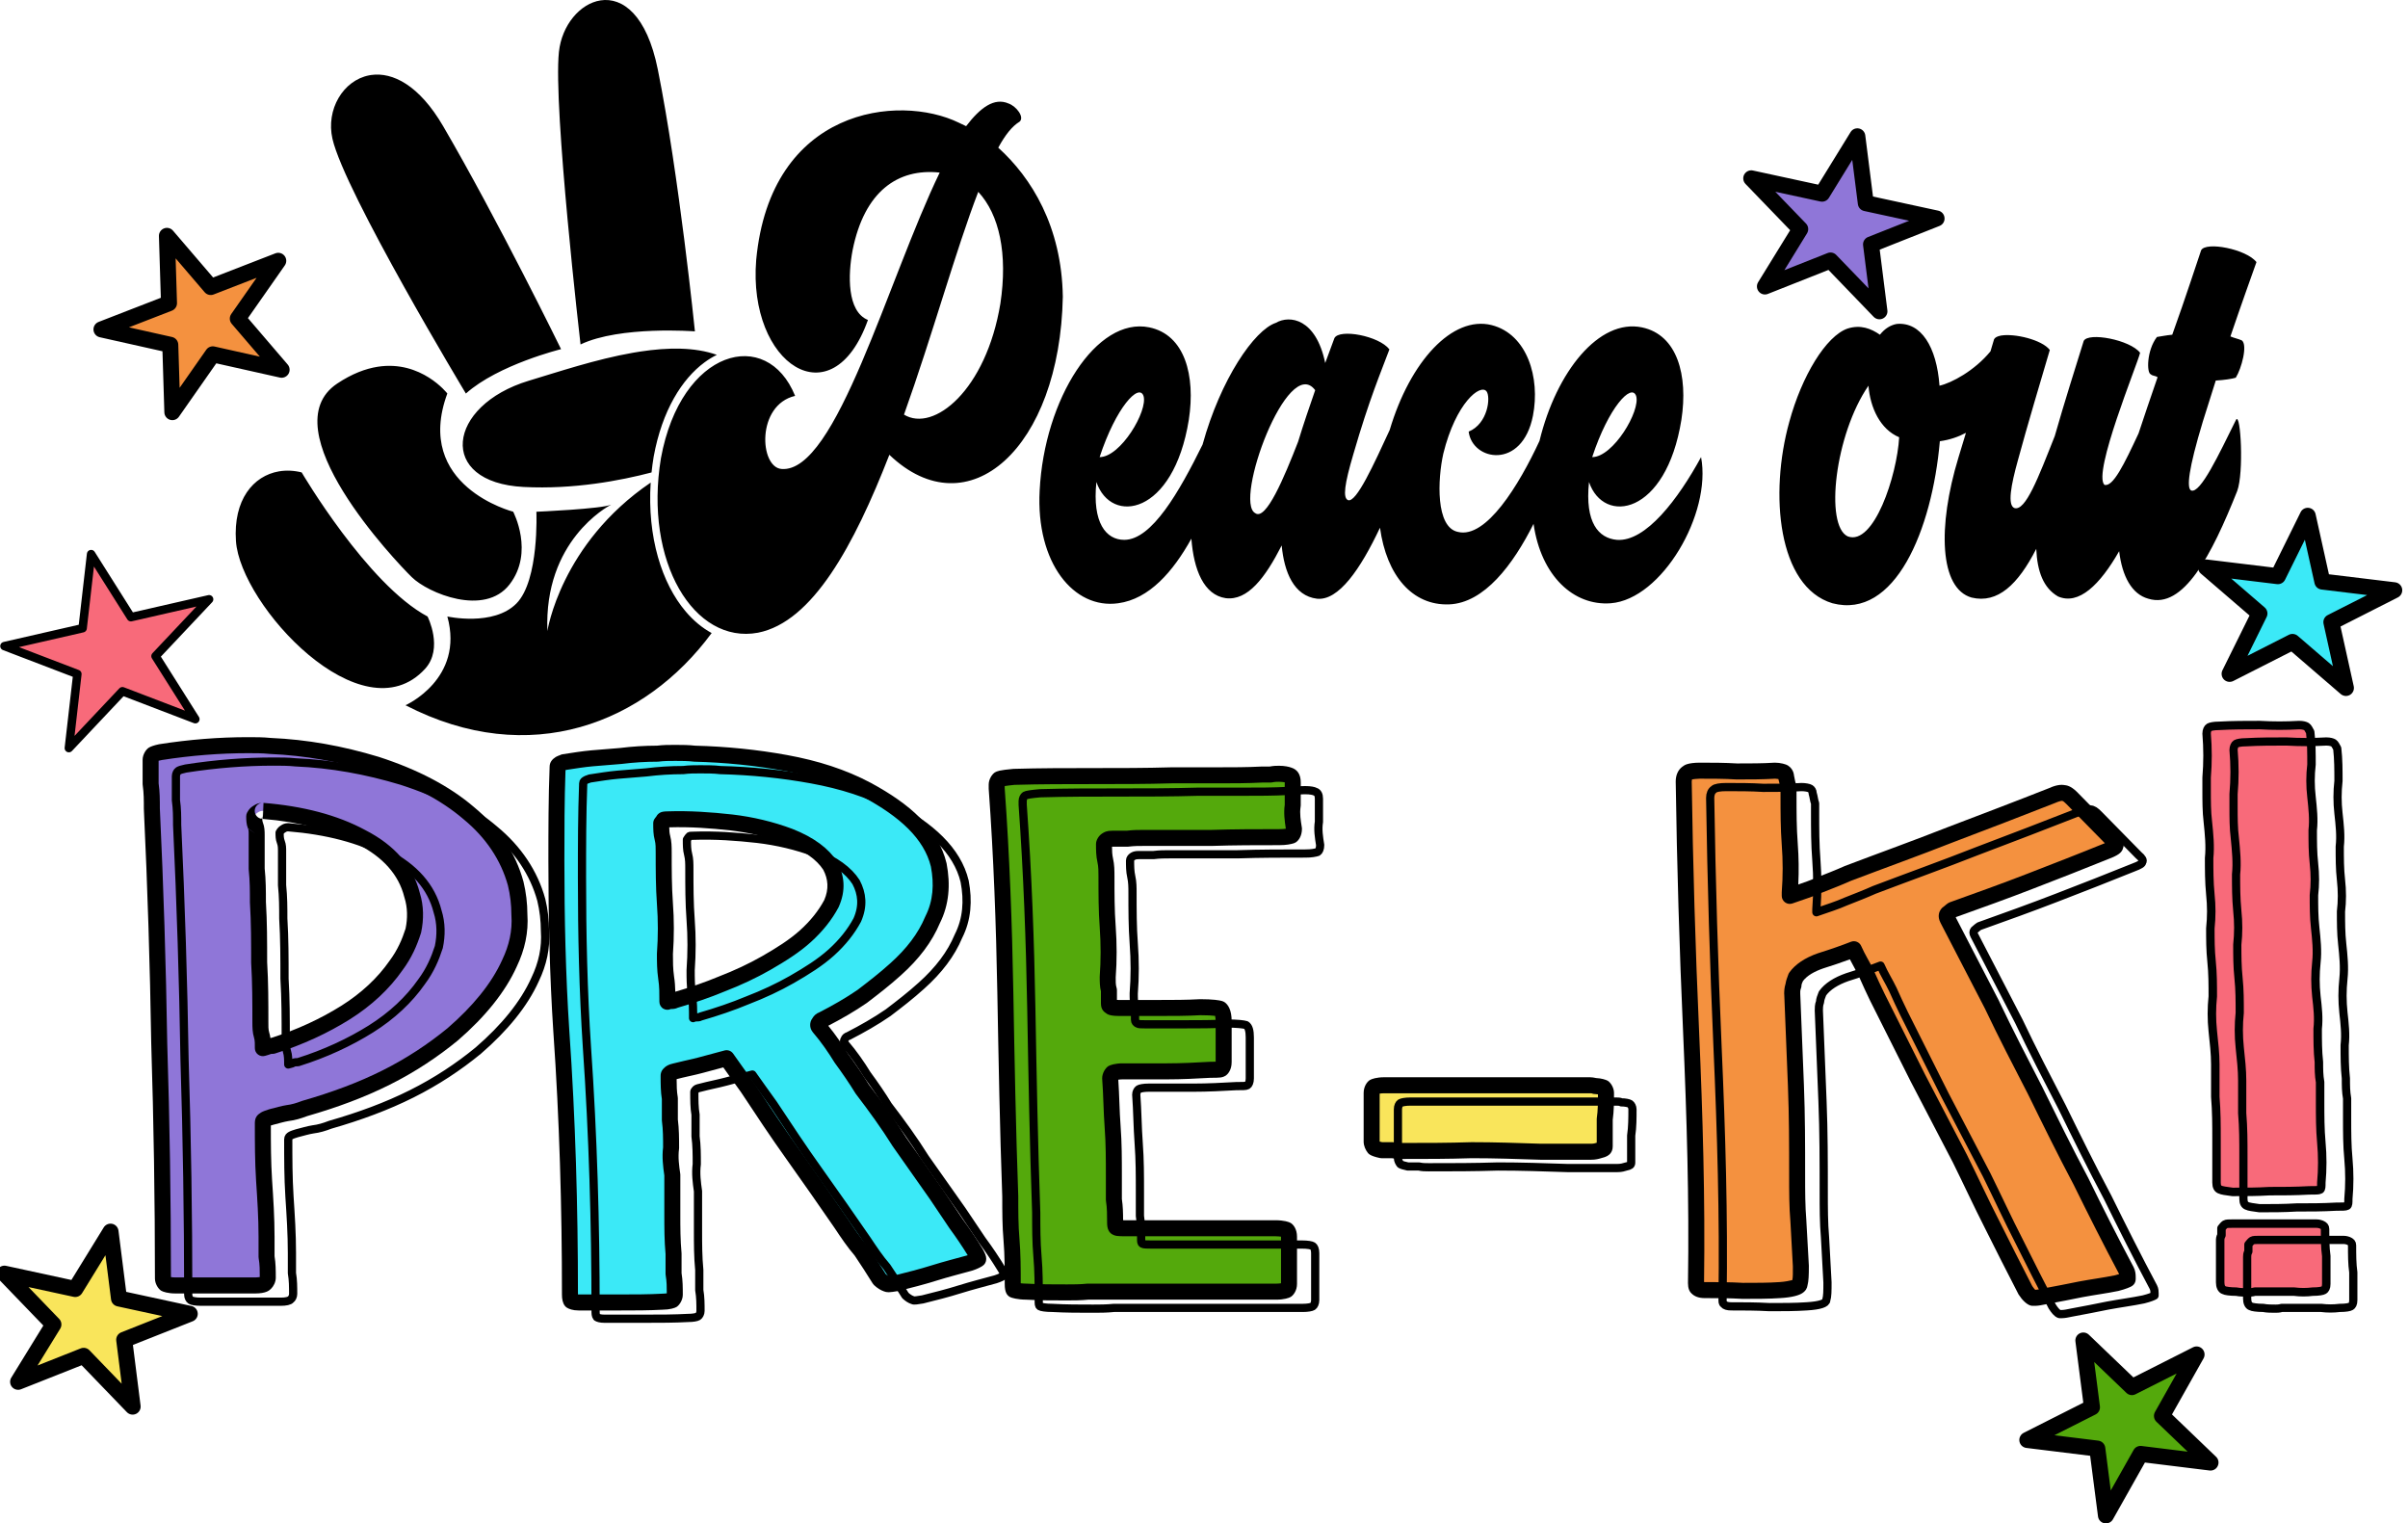
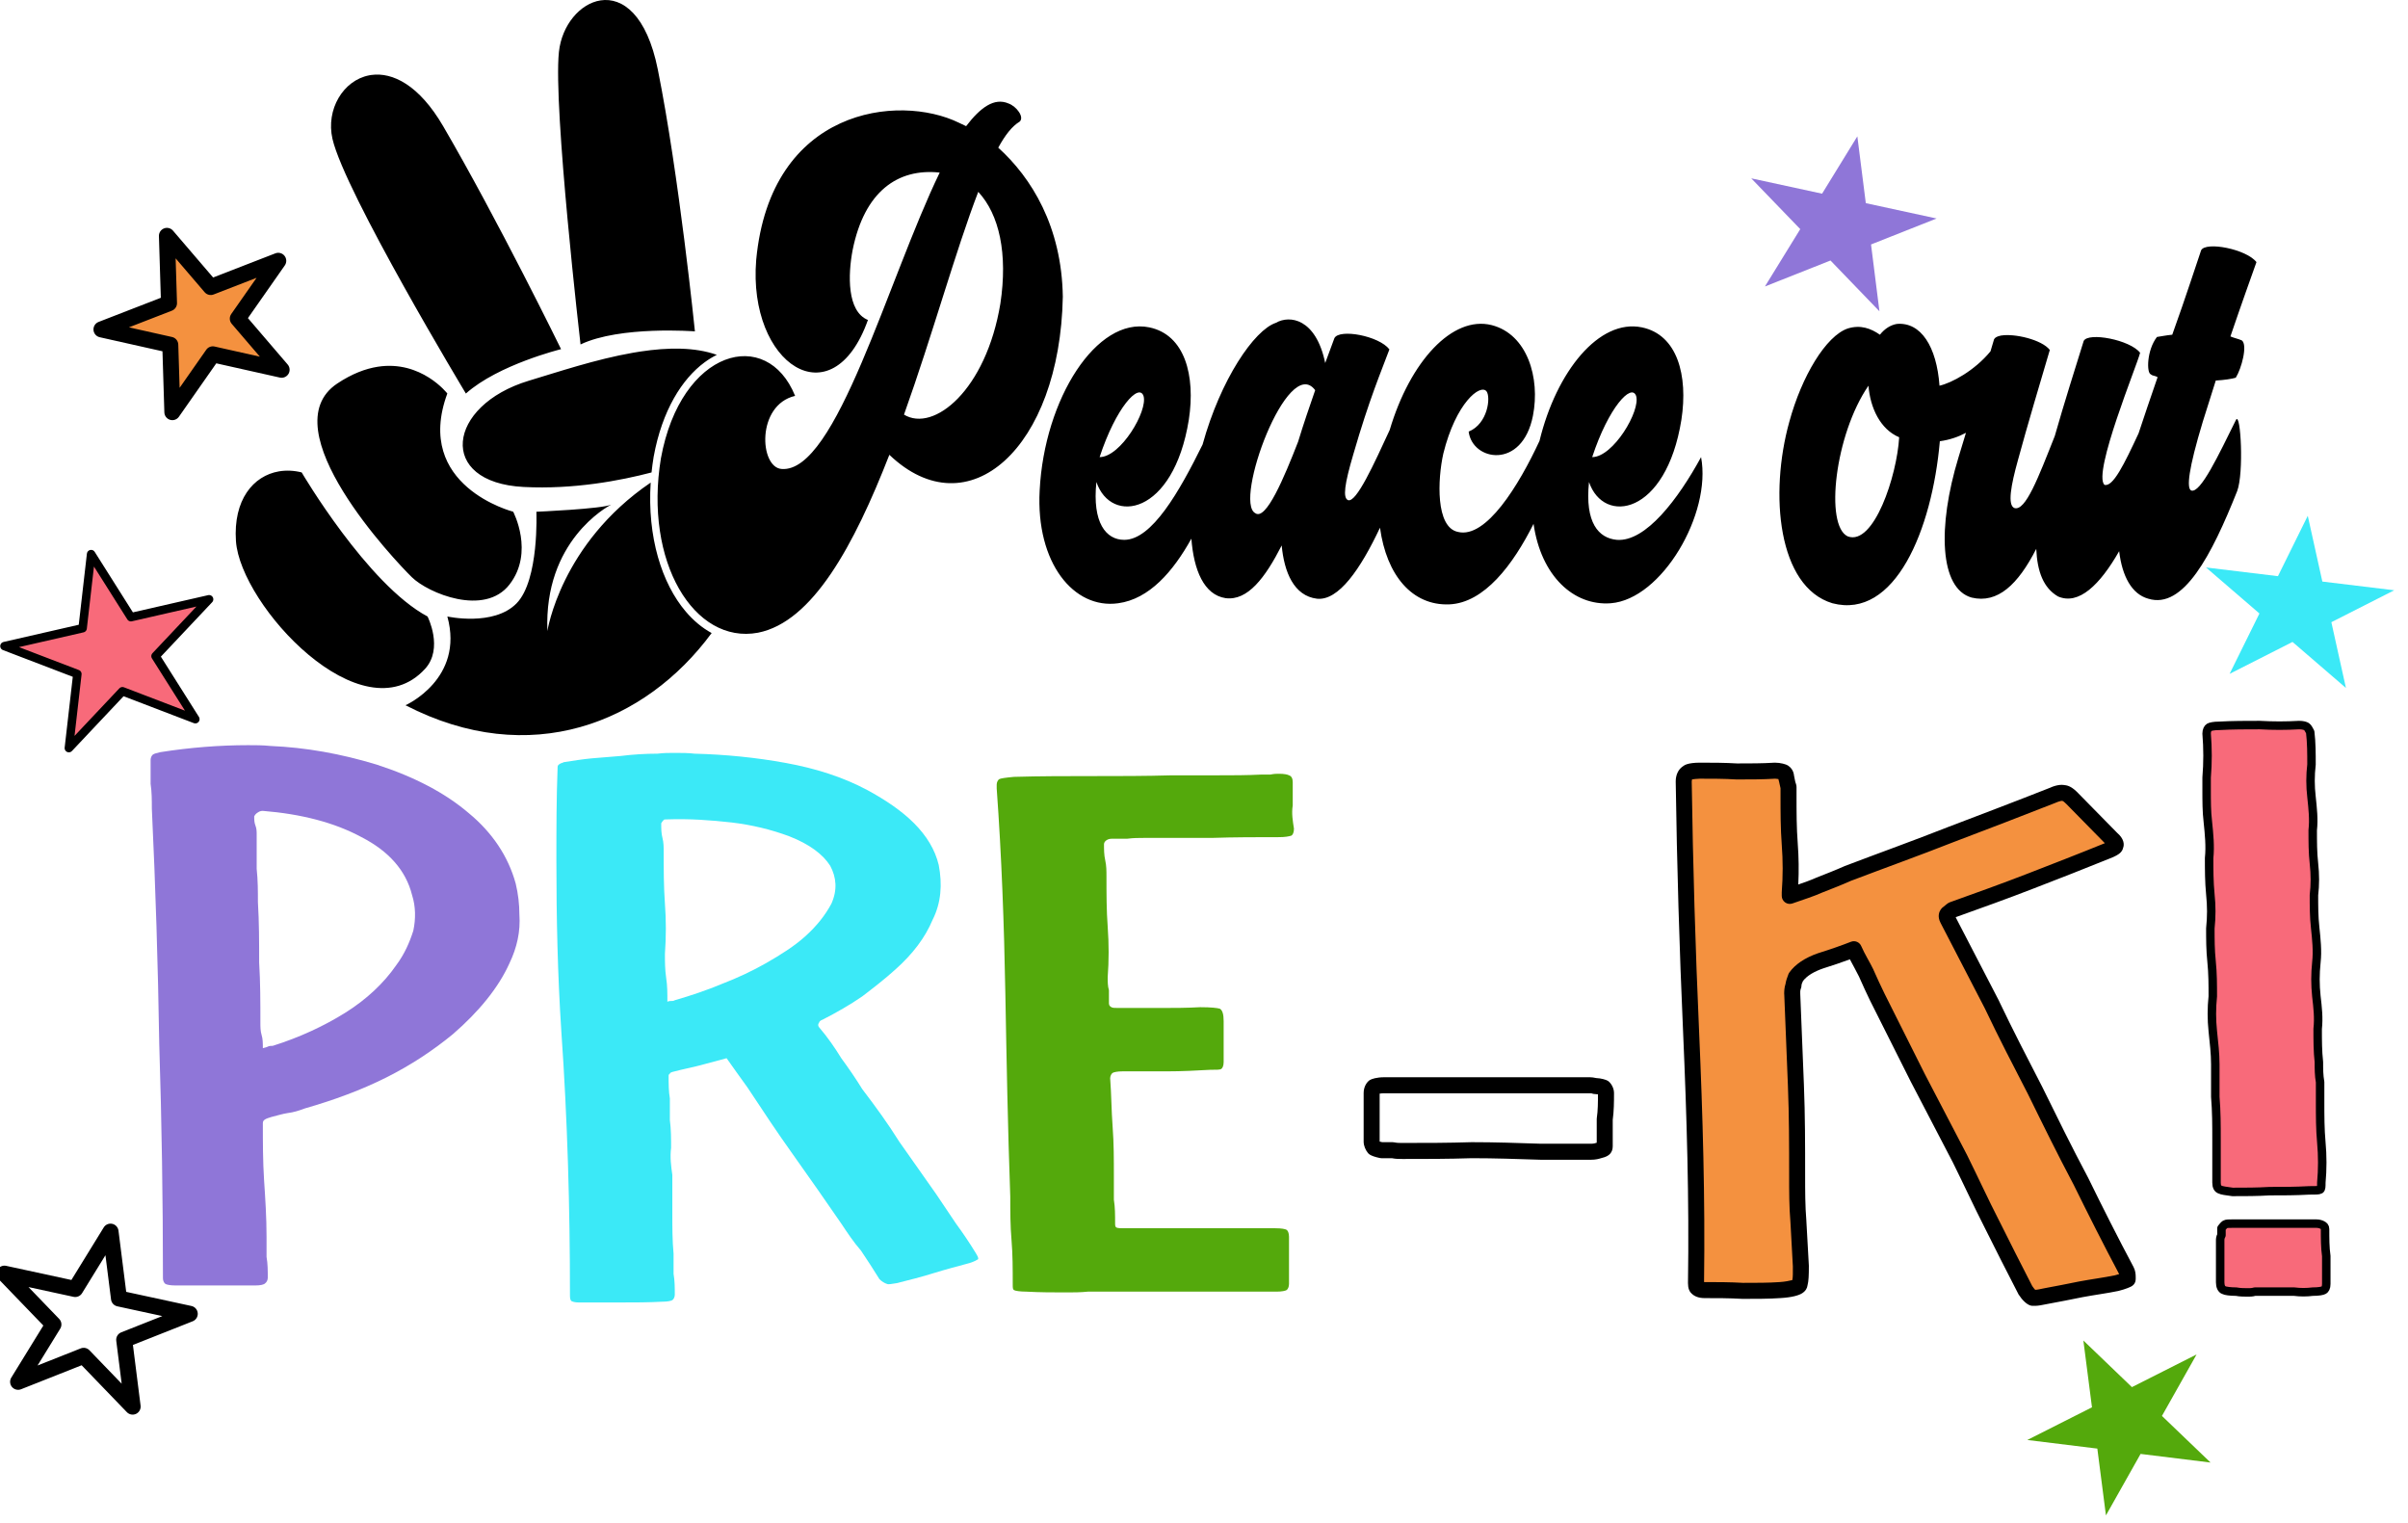
<svg xmlns="http://www.w3.org/2000/svg" style="fill-rule:evenodd;clip-rule:evenodd;stroke-linecap:round;stroke-linejoin:round;stroke-miterlimit:1.5;" xml:space="preserve" version="1.1" viewBox="0 0 3549 2245" height="100%" width="100%">
  <g transform="matrix(1,0,0,1,-8216.74,-760.976)">
    <g transform="matrix(1.043,0,0,1,3025.83,227.573)">
      <g transform="matrix(1,0,0,1,35.938,450)">
        <g transform="matrix(0.958,0,0,1,-2935.69,-677.573)">
          <path style="fill-rule:nonzero;" d="M9181.75,1472.15C9048.82,1562.42 9029.41,1690.95 9029.41,1690.95C9024.06,1558.29 9117.55,1507.72 9123.63,1504.58C9123.74,1504.52 9123.84,1504.47 9123.94,1504.42C9123.94,1504.42 9123.83,1504.47 9123.63,1504.58C9110.37,1510.97 9013.16,1515.13 9013.16,1515.13C9013.16,1515.13 9017.52,1615.95 8983.81,1650.24C8949.97,1684.54 8881.84,1669.48 8881.84,1669.48C8907.19,1761.67 8820.09,1800.25 8820.09,1800.25C9003.54,1894.93 9173.67,1826.83 9271.68,1693.87C9257.8,1686.34 9245,1675.71 9233.63,1662.4C9198.03,1620.73 9176.58,1552.07 9181.75,1472.15ZM8633.54,1455.6C8595.47,1462.03 8565.88,1497.66 8570.01,1558.42C8576.59,1653.22 8756.19,1847.61 8848.89,1746.7C8876.56,1716.57 8852.63,1669.49 8852.63,1669.49C8763.9,1622.2 8666.96,1457.16 8666.96,1457.16C8655.52,1454.29 8644.2,1453.8 8633.54,1455.6ZM9394.78,1344.37C9353.18,1241.69 9226.34,1275.11 9196.87,1436.22C9171.6,1589 9245.81,1710.92 9340.02,1693.38C9420.59,1677.52 9481.67,1564.78 9533.81,1431.21C9650.18,1542.23 9785.45,1421.2 9789.66,1198.25C9788.08,1094.66 9743.36,1022.82 9694.42,978.595C9704.95,959.409 9714.95,946.897 9725.99,940.224C9733.36,933.551 9721.26,917.696 9709.69,913.521C9688.63,904.335 9668.09,919.366 9647.03,946.897L9636.49,941.892C9547.5,898.49 9358.44,920.201 9337.39,1143.95C9324.76,1297.61 9449.55,1380.33 9502.21,1232.5C9471.14,1219.97 9472.72,1165.67 9479.57,1129.75C9496.94,1042.87 9546.45,1008.62 9608.06,1015.3C9531.17,1174.02 9455.34,1458.74 9374.77,1452.07C9342.13,1449.57 9337.39,1357.75 9394.78,1344.37ZM11376.4,1399.66C11355.1,1445.22 11338.6,1479.25 11326,1475.43C11308.6,1457.89 11374.5,1298.39 11378.7,1280.85C11363.9,1261.73 11302.3,1250.06 11295.5,1263.39L11295.5,1263.38C11282.8,1304.24 11267.1,1353.51 11252.8,1403.61C11228.6,1464.57 11209.7,1514.68 11193.3,1509.66C11182.8,1505.49 11188.1,1476.26 11198.6,1438.68C11211.2,1391.92 11234.4,1314.26 11245.5,1276.68C11233.8,1261.5 11193.2,1252.06 11173.5,1255.5L11173.4,1255.07L11173.2,1255.57C11168.3,1256.48 11164.7,1258.21 11163.3,1260.89L11158,1278.72C11134.3,1307.49 11100.5,1325.37 11082.8,1329.37C11078.6,1271.77 11055.4,1235.03 11019.6,1238.37C11010.7,1240.04 11002.2,1245.05 10994.9,1254.23C10981.7,1245.05 10966.4,1239.2 10947.5,1245.05C10915.4,1255.9 10879.6,1315.18 10861.2,1382.8C10831.7,1488.83 10844.3,1625.75 10924.8,1649.96C11017,1674.18 11071.8,1542.26 11083.3,1411.19C11097.6,1409.21 11110.4,1404.88 11121.8,1398.79L11110.7,1435.34C11079.7,1537.22 11082.8,1628.25 11130.2,1641.61C11168.6,1650.79 11198.6,1622.4 11225.5,1569.79C11227,1603.19 11236,1627.41 11257.6,1639.94C11288.2,1653.19 11319.3,1622.99 11347.8,1573.23C11352.2,1610.31 11366.4,1636.54 11390.8,1643.28C11442.4,1659.14 11484,1579.81 11521.9,1484.61C11531.9,1457.89 11527.1,1368.54 11520.3,1379.39C11495,1430.33 11467.7,1488.79 11454,1483.78C11447.1,1480.44 11449.8,1452.88 11471.3,1381.9L11490.3,1321.77C11504,1320.94 11514,1319.27 11519.8,1317.6C11528.2,1304.26 11537.7,1269.25 11528.7,1262.58C11522.9,1260.08 11517.7,1259.24 11511.9,1256.74C11528.7,1207.42 11543.5,1166.46 11550.3,1147.24C11535.6,1128.12 11475.6,1116.45 11468.7,1129.78C11462.9,1146.41 11446.6,1197.39 11426.1,1254.23C11417.1,1255.07 11409.2,1256.74 11403.5,1257.57C11388.2,1277.58 11388.2,1310.93 11394.5,1312.6C11397.1,1315.1 11400.3,1314.27 11404.5,1316.77C11394,1347.11 11384.1,1376.37 11376.4,1399.66ZM9995.82,1416.1C9961.47,1485.58 9921.08,1556.53 9880.26,1556.53C9853.41,1556.53 9832.88,1531.43 9839.2,1471.3C9860.78,1534.78 9952.9,1520.55 9975.53,1379.5C9985.53,1314.36 9969.74,1254.23 9917.1,1243.38C9839.72,1227.51 9762.34,1348.6 9755.5,1483.81C9749.71,1590.73 9806.04,1659.14 9871.31,1649.96C9917.13,1643.82 9952.34,1603.25 9979.29,1554.78C9982.74,1600.78 9997.76,1637.66 10029.8,1642.45C10062.4,1646.62 10088.2,1612.38 10112.5,1564.78C10116.2,1604.03 10130.4,1639.11 10164.6,1643.28C10196.4,1646.52 10228.6,1599.9 10257.5,1538.63C10267.2,1609.23 10305.2,1653.56 10359.4,1651.63C10411.2,1649.69 10453.8,1593.25 10484,1532.95C10495.1,1609.98 10543.3,1654.15 10597.9,1649.96C10673.2,1644.12 10746.9,1518.04 10731.1,1434.61C10697.4,1496.32 10649.5,1559.87 10606.8,1556.53C10580,1554.02 10559.5,1531.43 10565.8,1471.3C10587.4,1534.78 10679.5,1520.55 10702.1,1379.5C10712.1,1314.36 10696.3,1254.23 10643.7,1243.38C10580.7,1230.46 10517.7,1308.31 10492.8,1410.67C10462.3,1476.42 10413.9,1555.1 10372.5,1544.84C10339.3,1538.16 10342.5,1467.11 10350.9,1429.51C10369.4,1354.44 10405.7,1326.05 10414.7,1337.74C10421,1346.09 10416.8,1385.34 10388.3,1397.03C10393.6,1440.36 10467.3,1453.74 10483.1,1373.65C10494.1,1317.7 10474.7,1253.4 10422.1,1240.04C10364.4,1225.73 10302,1293.16 10271.8,1394.66C10248.8,1444.33 10222.5,1502.58 10210.3,1497.97C10202.5,1494.63 10205.1,1474.59 10218.2,1430.33C10241.9,1348.5 10259.3,1308.41 10271.4,1275.84C10256.1,1255.89 10197.7,1245.05 10190.3,1259.22L10190.3,1259.21L10176.7,1295.92C10163,1230.02 10124.1,1225.01 10104,1236.69C10072,1247.23 10022.3,1320.15 9995.82,1416.1ZM8779.19,1301.44C8761.19,1304.25 8741.16,1311.71 8719.36,1326.22C8619.63,1392.81 8805.35,1588.01 8829.39,1611.51C8853.58,1635.22 8936.74,1669.81 8973.51,1622.33C9010.5,1574.71 8978.92,1515.05 8978.92,1515.05C8978.92,1515.05 8831.42,1477.47 8881.8,1340.85C8881.8,1340.85 8843.47,1291.43 8779.19,1301.44ZM10947.5,1551.45C10913.2,1535.58 10928.5,1401.17 10978,1329.37C10980.6,1361.93 10995.4,1393.66 11023.3,1405.34C11020.1,1462.12 10985.9,1565.64 10947.5,1551.45ZM10073.5,1517.18C10041.4,1500.48 10121.4,1281.69 10161.9,1335.97C10153.5,1360.18 10144.6,1386.07 10136.7,1411.96C10116.2,1464.57 10089.3,1528.87 10073.5,1517.18ZM9183.01,1457.21C9183.81,1449.62 9184.84,1441.93 9186.13,1434.16C9186.14,1434.09 9186.15,1434.02 9186.17,1433.94C9198.64,1365.73 9228.04,1319.41 9261.13,1295.02C9267.09,1290.62 9273.18,1286.92 9279.34,1283.91C9246.84,1272.38 9207.28,1272.85 9166.59,1279.01C9162.94,1279.56 9159.28,1280.16 9155.62,1280.8C9100.68,1290.39 9044.67,1309.26 9001.99,1322.04C8880.85,1358.58 8866.14,1472.14 8994.54,1478.61C9068.25,1482.41 9137.45,1469.17 9183.01,1457.21ZM10635.3,1344.42C10638.7,1355.28 10630.3,1377.83 10617.1,1397.66C10603.9,1417.49 10586,1434.61 10570.5,1434.61C10594.7,1361.12 10628.4,1325.22 10635.3,1344.42ZM9908.68,1344.42C9912.1,1355.28 9903.68,1377.83 9890.51,1397.66C9877.36,1417.49 9859.46,1434.61 9843.93,1434.61C9868.15,1361.12 9901.84,1325.22 9908.68,1344.42ZM9697.58,1208.28C9676.51,1336.01 9599.11,1398.68 9555.4,1371.97C9597.52,1254.22 9631.75,1129.75 9664.93,1043.7C9696.01,1077.12 9708.64,1134.76 9697.58,1208.28ZM8769.54,871.485C8768.53,871.629 8767.53,871.797 8766.53,871.988C8728.11,879.379 8702.53,922.328 8712.35,965.53C8730.45,1044.51 8909.17,1340.92 8909.17,1340.92C8957.15,1298.19 9049.56,1275.52 9049.56,1275.52C9049.56,1275.52 8956.44,1085.26 8875.65,946.931C8840.17,886.112 8800.9,867.05 8769.54,871.485ZM9107.86,761.549C9077.59,766.159 9050.61,798.037 9046.41,837.476C9037.74,919.009 9078.28,1268.57 9078.28,1268.57C9136.95,1240.75 9247,1249.31 9247,1249.31C9247,1249.31 9223.71,1019.89 9192.26,863.314C9176.05,782.635 9140.09,756.642 9107.86,761.549Z" />
        </g>
        <g transform="matrix(0.958,0,0,1,-2935.69,-677.573)">
          <path style="fill:rgb(248,106,122);stroke:black;stroke-width:12.5px;" d="M11651.5,2572.15C11651.5,2585.82 11651.5,2599.49 11653.3,2612.01L11653.3,2653.02C11653.3,2658.72 11651.5,2660.99 11649.7,2662.13C11647.8,2663.27 11642.4,2664.41 11633.3,2664.41C11624.2,2665.55 11615.1,2665.55 11606,2664.41L11547.8,2664.41C11544.1,2665.55 11540.5,2665.55 11538.7,2665.55C11533.2,2665.55 11525.9,2665.55 11520.5,2664.41C11511.4,2664.41 11504.1,2663.27 11502.3,2662.13C11498.7,2660.99 11496.8,2656.44 11496.8,2650.74L11496.8,2589.23C11496.8,2586.95 11496.8,2584.68 11498.7,2581.26L11498.7,2571.01C11500.5,2568.73 11502.3,2566.45 11504.1,2565.31C11505.9,2564.17 11509.6,2564.17 11515,2564.17L11638.7,2564.17C11642.4,2564.17 11646,2565.31 11647.8,2566.45C11649.7,2567.59 11651.5,2568.73 11651.5,2572.15ZM11627.8,2515.2C11607.8,2516.34 11589.6,2516.34 11569.6,2516.34C11551.4,2517.47 11533.2,2517.47 11515,2517.47C11505.9,2516.34 11498.7,2515.2 11496.8,2514.06C11493.2,2512.92 11491.4,2509.5 11491.4,2503.8L11491.4,2440.02C11491.4,2419.52 11491.4,2399.01 11489.6,2377.37L11489.6,2329.53C11489.6,2313.59 11487.7,2297.64 11485.9,2280.55C11484.1,2263.47 11484.1,2246.38 11485.9,2229.3C11485.9,2212.21 11485.9,2195.12 11484.1,2178.04C11482.3,2160.95 11482.3,2145.01 11482.3,2129.06C11484.1,2111.97 11484.1,2096.03 11482.3,2078.94C11480.5,2060.72 11480.5,2042.49 11480.5,2025.41C11482.3,2008.32 11480.5,1990.1 11478.6,1971.87C11476.8,1957.07 11476.8,1941.12 11476.8,1925.17L11476.8,1906.95C11478.6,1885.31 11478.6,1863.66 11476.8,1842.02C11476.8,1837.47 11478.6,1834.05 11480.5,1832.91C11482.3,1831.77 11487.7,1830.63 11495,1830.63C11515,1829.49 11535,1829.49 11555.1,1829.49C11575.1,1830.63 11593.3,1830.63 11613.3,1829.49C11618.7,1829.49 11622.4,1830.63 11624.2,1831.77C11626,1832.91 11627.8,1836.33 11629.6,1839.74C11631.5,1855.69 11631.5,1871.64 11631.5,1887.58C11629.6,1903.53 11629.6,1919.48 11631.5,1935.42C11633.3,1952.51 11635.1,1968.46 11633.3,1984.4C11633.3,2001.49 11633.3,2017.43 11635.1,2033.38C11636.9,2049.33 11636.9,2065.27 11635.1,2080.08C11635.1,2096.03 11635.1,2111.97 11636.9,2127.92C11638.7,2145.01 11640.6,2162.09 11638.7,2179.18C11636.9,2196.26 11636.9,2212.21 11638.7,2229.3C11640.6,2245.24 11642.4,2261.19 11640.6,2277.14C11640.6,2294.22 11640.6,2310.17 11642.4,2326.12C11642.4,2336.37 11642.4,2345.48 11644.2,2355.73L11644.2,2385.35C11644.2,2404.71 11644.2,2425.21 11646,2444.58C11647.8,2463.94 11647.8,2484.44 11646,2503.8C11646,2509.5 11646,2512.92 11644.2,2514.06C11642.4,2515.2 11636.9,2515.2 11627.8,2515.2ZM8356.38,1577.57L8415.1,1670.47L8530.39,1644.13L8451.39,1727.89L8510.11,1820.79L8402.56,1779.66L8323.56,1863.42L8336.09,1754.24L8228.55,1713.11L8343.84,1686.76L8356.38,1577.57Z" />
        </g>
        <g transform="matrix(0.958,0,0,1,-2935.69,-677.573)">
          <path style="fill:rgb(244,145,63);fill-rule:nonzero;" d="M10861.9,2076.66L10861.9,2081.22C10878.3,2075.53 10892.8,2070.97 10905.6,2065.27C10920.1,2059.58 10934.7,2053.88 10947.4,2048.19C10998.4,2028.82 11049.3,2010.6 11098.4,1991.24C11149.4,1971.87 11200.3,1952.51 11249.4,1933.14C11256.7,1929.73 11262.1,1928.59 11265.8,1929.73C11269.4,1929.73 11273.1,1932.01 11278.5,1937.7L11336.7,1996.93C11342.2,2001.49 11344,2004.9 11342.2,2007.18C11342.2,2009.46 11338.6,2011.74 11329.5,2015.16C11293.1,2029.96 11254.9,2044.77 11216.7,2059.58C11178.5,2074.39 11140.3,2088.05 11102.1,2101.72C11098.4,2104 11096.6,2106.28 11094.8,2107.42C11093,2109.7 11093,2111.97 11094.8,2115.39C11116.6,2157.54 11138.4,2199.68 11160.3,2241.83C11180.3,2283.97 11202.1,2326.12 11223.9,2368.26C11245.8,2412.68 11267.6,2457.1 11291.3,2501.53C11313.1,2545.95 11334.9,2589.23 11358.6,2633.66C11360.4,2637.07 11360.4,2640.49 11360.4,2642.77L11360.4,2646.19C11358.6,2647.33 11353.1,2649.6 11344,2651.88C11327.6,2655.3 11309.5,2657.58 11291.3,2660.99C11274.9,2664.41 11256.7,2667.83 11238.5,2671.24C11233,2672.38 11227.6,2673.52 11223.9,2673.52L11220.3,2673.52C11216.7,2672.38 11213,2667.83 11209.4,2662.13C11193,2630.24 11176.6,2598.35 11160.3,2565.31C11143.9,2533.42 11129.3,2501.53 11113,2468.49L11051.1,2350.03C11031.1,2310.17 11011.1,2270.3 10991.1,2230.43C10985.6,2219.05 10980.2,2207.65 10974.7,2195.12C10969.3,2183.73 10962,2172.34 10956.5,2159.81C10942,2165.51 10925.6,2171.2 10907.4,2176.9C10891,2182.6 10878.3,2190.57 10871,2200.82C10869.2,2205.38 10867.4,2209.93 10867.4,2213.35C10865.6,2217.91 10865.6,2222.46 10865.6,2225.88C10867.4,2270.3 10869.2,2315.86 10871,2360.29C10872.8,2404.71 10872.8,2449.13 10872.8,2493.55C10872.8,2516.34 10872.8,2539.12 10874.6,2560.76L10878.3,2626.82C10878.3,2639.35 10878.3,2647.33 10876.5,2653.02C10876.5,2657.58 10867.4,2660.99 10847.4,2662.13C10831,2663.27 10812.8,2663.27 10792.8,2663.27C10772.8,2662.13 10754.6,2662.13 10736.4,2662.13C10730.9,2662.13 10727.3,2660.99 10725.5,2658.72C10723.7,2657.58 10723.7,2655.3 10723.7,2651.88C10725.5,2528.86 10721.8,2405.85 10716.4,2281.69C10710.9,2158.68 10707.3,2035.66 10705.5,1912.64C10705.5,1906.95 10707.3,1902.39 10710.9,1900.11C10712.7,1897.83 10720,1896.69 10729.1,1896.69C10747.3,1896.69 10765.5,1896.69 10783.7,1897.83C10803.7,1897.83 10821.9,1897.83 10840.1,1896.69C10845.5,1896.69 10851,1897.83 10852.8,1898.97C10854.6,1900.11 10856.5,1902.39 10856.5,1905.81C10858.3,1911.5 10858.3,1916.06 10860.1,1920.62L10860.1,1934.28C10860.1,1958.2 10860.1,1980.99 10861.9,2004.9C10863.7,2028.82 10863.7,2052.74 10861.9,2076.66ZM8468.19,1108.58L8532.81,1183.93L8632.42,1145.32L8572.75,1230.5L8637.37,1305.86L8535.88,1283.15L8476.21,1368.34L8473.15,1269.12L8371.66,1246.41L8471.26,1207.8L8468.19,1108.58Z" />
          <path d="M11106.7,2112.81L11107.3,2112.37C11145.2,2098.82 11183.1,2085.26 11220.9,2070.59C11259.2,2055.77 11297.4,2040.96 11333.8,2026.15C11342.5,2022.86 11347.3,2019.85 11349.6,2017.55C11351.8,2015.33 11353,2013.06 11353.5,2010.85C11355.8,2005.15 11354.8,1996.85 11344.8,1988.27C11344.8,1988.27 11287,1929.48 11287,1929.48C11279,1921.18 11272.9,1918.43 11267.4,1917.99C11262,1916.93 11254.4,1917.84 11244.7,1922.3C11195.8,1941.6 11145,1960.9 11094.2,1980.2C11094.2,1980.22 11094.1,1980.24 11094.1,1980.25C11045,1999.6 10994.1,2017.81 10943.2,2037.15C10943,2037.23 10942.8,2037.32 10942.6,2037.41C10930,2043.04 10915.6,2048.66 10901.3,2054.28C10901.1,2054.35 10900.9,2054.42 10900.8,2054.5C10892.7,2058.08 10884,2061.19 10874.5,2064.44C10875.5,2044.29 10875.2,2024.15 10873.7,2004.01C10871.9,1980.39 10871.9,1957.9 10871.9,1934.28C10871.9,1934.28 10871.9,1920.62 10871.9,1920.62C10871.9,1919.12 10871.6,1917.63 10871.1,1916.24C10869.5,1912.37 10869.4,1908.48 10868.2,1903.82C10867.5,1896.47 10863.2,1891.56 10859.1,1888.97C10856.4,1887.26 10848.3,1884.89 10840.1,1884.89C10839.8,1884.89 10839.6,1884.9 10839.3,1884.91C10821.5,1886.03 10803.7,1886.03 10784.1,1886.03C10765.7,1884.9 10747.4,1884.89 10729.1,1884.89C10721.2,1884.89 10714.4,1885.78 10710.2,1887.17C10707.3,1888.15 10705.1,1889.51 10703.4,1890.92C10697.5,1895.26 10693.7,1902.83 10693.7,1912.64C10693.7,1912.7 10693.7,1912.76 10693.7,1912.82C10695.5,2035.95 10699.1,2159.08 10704.6,2282.21C10710,2406.14 10713.7,2528.92 10711.8,2651.71C10711.8,2651.76 10711.8,2651.82 10711.8,2651.88C10711.8,2659.64 10713.9,2664.44 10717.5,2667.5C10721.2,2671.14 10727.2,2673.94 10736.4,2673.94C10754.4,2673.94 10772.3,2673.93 10792.1,2675.06C10792.3,2675.07 10792.6,2675.08 10792.8,2675.08C10813.1,2675.08 10831.5,2675.07 10848.1,2673.91C10865.3,2672.93 10875.7,2669.82 10880.5,2666.59C10885.5,2663.26 10887.6,2659.2 10888.1,2655.15C10889.8,2648.8 10890.1,2640.05 10890.1,2626.82C10890.1,2626.61 10890.1,2626.39 10890.1,2626.17L10886.4,2560.11C10886.4,2559.99 10886.4,2559.88 10886.4,2559.77C10884.6,2538.45 10884.6,2516 10884.6,2493.55C10884.6,2448.97 10884.6,2404.39 10882.8,2359.8C10881,2315.45 10879.2,2269.97 10877.4,2225.62C10877.3,2223.44 10877.2,2220.57 10878.3,2217.73C10878.9,2216.34 10879.2,2214.85 10879.2,2213.35C10879.2,2211.47 10880.3,2209.15 10881.4,2206.68C10887.5,2198.65 10898,2192.68 10911.1,2188.12C10925.4,2183.64 10938.5,2179.18 10950.6,2174.71C10955.1,2183.44 10960,2191.74 10964,2200.03C10969.5,2212.63 10974.9,2224.08 10980.4,2235.54C10980.5,2235.6 10980.5,2235.67 10980.5,2235.73C11000.5,2275.6 11020.6,2315.46 11040.6,2355.33C11040.6,2355.39 11040.6,2355.44 11040.7,2355.5L11102.4,2473.85C11118.8,2506.87 11133.4,2538.75 11149.7,2570.63C11166.1,2603.69 11182.5,2635.61 11198.9,2667.52C11199.1,2667.85 11199.2,2668.18 11199.4,2668.49C11204.9,2677.08 11211.3,2683.07 11216.8,2684.79C11217.9,2685.15 11219.1,2685.33 11220.3,2685.33L11223.9,2685.33C11228.2,2685.33 11234.5,2684.14 11240.8,2682.82C11259,2679.41 11277.2,2675.99 11293.6,2672.58C11311.8,2669.15 11330,2666.86 11346.4,2663.44C11346.6,2663.41 11346.7,2663.37 11346.9,2663.33C11357.9,2660.57 11364.4,2657.57 11366.7,2656.19C11370.1,2654.03 11372.2,2650.25 11372.2,2646.19C11372.2,2646.19 11372.2,2642.77 11372.2,2642.77C11372.2,2639.09 11371.9,2633.63 11369,2628.11C11345.4,2583.8 11323.6,2540.63 11301.9,2496.32C11301.8,2496.21 11301.7,2496.09 11301.7,2495.98C11278.1,2451.67 11256.3,2407.36 11234.5,2363.05C11234.5,2362.98 11234.5,2362.9 11234.4,2362.83C11212.7,2320.81 11190.9,2278.78 11170.9,2236.76C11170.9,2236.64 11170.8,2236.52 11170.8,2236.39L11106.7,2112.81ZM10845.1,1909.02L10845.2,1909.4C10846.8,1914.38 10847.1,1918.52 10848.3,1922.53C10848.3,1922.52 10848.3,1934.28 10848.3,1934.28C10848.3,1958.51 10848.3,1981.58 10850.1,2005.8C10851.9,2029.12 10851.9,2052.45 10850.1,2075.77C10850.1,2076.07 10850.1,2076.37 10850.1,2076.66L10850.1,2081.22C10850.1,2085.04 10852,2088.63 10855.1,2090.84C10858.2,2093.06 10862.2,2093.63 10865.8,2092.37C10882.4,2086.59 10897.2,2081.93 10910.1,2076.16C10924.7,2070.48 10939.2,2064.79 10951.9,2059.1C11002.8,2039.78 11053.6,2021.58 11102.7,2002.25C11153.6,1982.87 11204.6,1963.5 11253.7,1944.13C11254,1944.04 11254.2,1943.94 11254.4,1943.83C11257.7,1942.28 11262.2,1941.24 11262.7,1941.12C11263.5,1941.33 11264.2,1941.46 11265,1941.5C11265.6,1941.99 11268.1,1943.9 11270,1945.87C11270,1945.9 11270.1,1945.94 11270.1,1945.98L11326.7,2003.56L11325.3,2004.1C11325.2,2004.14 11325.1,2004.18 11325,2004.22C11288.7,2019.01 11250.5,2033.79 11212.4,2048.57C11174.3,2063.34 11136.2,2076.97 11098.1,2090.61C11097.3,2090.89 11096.5,2091.27 11095.8,2091.72C11092.2,2093.99 11090.3,2096.27 11088.5,2097.41C11087.4,2098.12 11086.4,2099.01 11085.6,2100.05C11083.4,2102.77 11082.2,2105.56 11081.8,2108.5C11081.3,2112.01 11081.8,2116.03 11084.3,2120.9C11084.3,2120.87 11149.7,2247.08 11149.7,2247.08C11169.7,2289.24 11191.6,2331.41 11213.4,2373.58C11235.2,2418.02 11257.1,2462.46 11280.7,2506.91C11302.5,2551.18 11324.3,2594.33 11347.8,2638.59C11346,2639.14 11343.9,2639.74 11341.4,2640.37C11325.1,2643.75 11307.1,2646 11289.1,2649.39C11289,2649.41 11288.9,2649.42 11288.8,2649.44C11272.5,2652.84 11254.4,2656.24 11236.3,2659.64C11236.2,2659.66 11236.2,2659.67 11236.1,2659.69C11231.5,2660.64 11227,2661.72 11223.9,2661.72L11223.9,2661.72C11222.8,2660.48 11220.9,2658.18 11219.6,2656.2C11203.4,2624.53 11187.1,2592.86 11170.9,2560.07C11170.8,2560.02 11170.8,2559.97 11170.8,2559.92C11154.4,2528.08 11139.9,2496.23 11123.5,2463.25C11123.5,2463.18 11123.5,2463.1 11123.4,2463.03C11123.4,2463.03 11063.5,2348.2 11061.6,2344.65C11061.6,2344.65 11001.7,2225.24 11001.7,2225.24C10996.3,2214 10990.9,2202.77 10985.5,2190.41C10985.5,2190.28 10985.4,2190.15 10985.4,2190.02C10980,2178.76 10972.7,2167.49 10967.3,2155.1C10964.8,2149.28 10958.1,2146.51 10952.2,2148.82C10937.9,2154.43 10921.8,2160.03 10903.9,2165.63C10903.8,2165.67 10903.6,2165.71 10903.5,2165.75C10884.4,2172.38 10869.9,2182.05 10861.4,2193.99C10860.8,2194.75 10860.4,2195.57 10860,2196.44C10858,2201.47 10856.3,2206.58 10855.7,2210.78C10853.9,2216.32 10853.7,2221.71 10853.7,2225.88C10853.7,2226.04 10853.8,2226.2 10853.8,2226.36L10859.2,2360.77C10861,2405.03 10861,2449.29 10861,2493.55C10861,2516.61 10861,2539.67 10862.9,2561.59C10862.9,2561.58 10866.5,2627.15 10866.5,2627.15C10866.5,2636.37 10866.7,2642.71 10865.7,2647.4C10862.5,2648.2 10854.9,2649.88 10846.7,2650.35C10846.6,2650.35 10846.6,2650.35 10846.5,2650.36C10830.5,2651.47 10812.7,2651.47 10793.1,2651.47C10773,2650.33 10754.7,2650.33 10736.4,2650.33C10736.1,2650.33 10735.8,2650.31 10735.5,2650.29C10737.2,2527.61 10733.6,2404.96 10728.2,2281.17C10728.2,2281.17 10728.2,2281.17 10728.2,2281.17C10722.7,2158.31 10719.1,2035.44 10717.3,1912.58C10717.3,1911.62 10717.6,1910.24 10717.7,1909.77L10718,1909.56L10718.1,1909.51C10719.6,1909.28 10725,1908.5 10729.1,1908.5C10747.1,1908.5 10765,1908.49 10783,1909.62C10783.2,1909.63 10783.4,1909.64 10783.7,1909.64C10803.8,1909.64 10822.1,1909.63 10840.4,1908.5C10841.9,1908.54 10843.7,1908.79 10845.1,1909.02ZM8477.16,1100.89C8473.9,1097.09 8468.59,1095.76 8463.93,1097.57C8459.26,1099.38 8456.24,1103.94 8456.4,1108.94L8459.2,1199.81C8459.2,1199.81 8367.39,1235.4 8367.39,1235.4C8362.54,1237.28 8359.5,1242.11 8359.88,1247.29C8360.27,1252.48 8364.01,1256.8 8369.08,1257.93L8461.63,1278.64C8461.63,1278.64 8464.41,1368.7 8464.41,1368.7C8464.57,1373.79 8467.96,1378.2 8472.84,1379.65C8477.71,1381.11 8482.97,1379.28 8485.88,1375.11C8485.88,1375.11 8541.01,1296.4 8541.01,1296.4C8541.01,1296.4 8634.79,1317.38 8634.79,1317.38C8639.76,1318.49 8644.87,1316.3 8647.49,1311.94C8650.11,1307.58 8649.64,1302.03 8646.33,1298.17L8587.68,1229.77C8587.68,1229.77 8642.09,1152.09 8642.09,1152.09C8645.07,1147.83 8644.91,1142.12 8641.71,1138.03C8638.5,1133.94 8632.99,1132.43 8628.15,1134.31L8536.34,1169.9C8536.34,1169.9 8477.16,1100.89 8477.16,1100.89ZM8481.03,1141.68L8523.85,1191.62C8527.11,1195.42 8532.41,1196.75 8537.08,1194.94L8600.45,1170.37C8600.45,1170.37 8563.08,1223.73 8563.08,1223.73C8559.99,1228.15 8560.28,1234.1 8563.79,1238.19L8605.29,1286.58C8605.29,1286.58 8538.45,1271.63 8538.45,1271.63C8533.79,1270.59 8528.95,1272.46 8526.21,1276.38L8486.92,1332.48C8486.92,1332.48 8484.95,1268.75 8484.95,1268.75C8484.78,1263.37 8480.99,1258.77 8475.73,1257.6L8412.15,1243.37C8412.15,1243.37 8475.52,1218.8 8475.52,1218.8C8480.19,1216.99 8483.21,1212.44 8483.06,1207.43L8481.03,1141.68Z" />
        </g>
        <g transform="matrix(0.958,0,0,1,-2935.69,-677.573)">
          <path style="fill:rgb(143,118,216);fill-rule:nonzero;" d="M8598.77,2655.3L8480.52,2655.3C8473.24,2655.3 8467.78,2654.16 8465.96,2653.02C8464.15,2651.88 8462.33,2648.46 8462.33,2645.05C8462.33,2530 8460.51,2413.82 8456.87,2298.78C8455.05,2183.73 8451.41,2067.55 8445.95,1952.51C8445.95,1939.98 8445.95,1928.59 8444.13,1916.06L8444.13,1880.75C8444.13,1877.33 8445.95,1873.91 8447.77,1872.78C8449.59,1871.64 8453.23,1870.5 8458.69,1869.36C8502.35,1862.52 8546.01,1859.11 8587.85,1859.11C8598.77,1859.11 8609.68,1859.11 8620.6,1860.25C8673.36,1862.52 8724.3,1871.64 8777.06,1887.58C8833.45,1905.81 8878.93,1929.73 8913.5,1959.34C8948.07,1987.82 8971.72,2023.13 8982.63,2063C8986.27,2077.8 8988.09,2093.75 8988.09,2108.56C8989.91,2133.62 8984.45,2157.54 8973.53,2180.32C8957.16,2216.77 8928.05,2252.08 8889.85,2285.11C8860.74,2309.03 8828,2330.67 8791.61,2348.89C8755.23,2367.12 8715.2,2381.93 8671.54,2394.46C8662.44,2397.87 8655.17,2400.15 8646.07,2401.29C8638.79,2402.43 8631.52,2404.71 8622.42,2406.99C8618.78,2408.13 8615.14,2409.26 8613.32,2410.4C8611.5,2411.54 8609.68,2412.68 8609.68,2416.1C8609.68,2444.58 8609.68,2471.91 8611.5,2500.39C8613.32,2527.72 8615.14,2555.06 8615.14,2583.54L8615.14,2613.15C8616.96,2623.41 8616.96,2633.66 8616.96,2643.91C8616.96,2647.33 8615.14,2650.74 8613.32,2651.88C8611.5,2654.16 8606.05,2655.3 8598.77,2655.3ZM8609.51,1955.93C8605.99,1955.96 8604.2,1957.08 8602.41,1958.2C8600.59,1959.34 8598.77,1960.48 8596.95,1963.9C8596.95,1968.38 8596.95,1972.87 8598.68,1977.35L8598.85,1977.78C8600.59,1982.27 8600.59,1986.75 8600.59,1991.24L8600.59,2041.35C8602.41,2058.44 8602.41,2074.39 8602.41,2090.33C8604.23,2119.95 8604.23,2149.56 8604.23,2179.18C8606.05,2208.79 8606.05,2238.41 8606.05,2268.02C8606.05,2273.72 8606.05,2280.55 8607.86,2286.25C8609.68,2291.94 8609.68,2298.78 8609.68,2305.61C8613.32,2304.47 8615.14,2304.47 8616.96,2303.33C8618.78,2302.2 8622.42,2302.2 8624.24,2302.2C8664.26,2289.66 8700.65,2272.58 8731.57,2253.22C8762.5,2233.85 8787.97,2209.93 8806.16,2183.73C8818.9,2166.65 8826.18,2149.56 8831.63,2132.48C8835.27,2115.39 8835.27,2097.17 8829.81,2080.08C8820.72,2043.63 8795.25,2015.16 8755.23,1994.65C8715.2,1973.01 8666.08,1960.48 8609.68,1955.93L8609.51,1955.93ZM10961.6,961.881L10974.1,1060.36L11078.5,1082.97L10981.8,1121.23L10994.2,1219.71L10922,1144.88L10825.3,1183.14L10877.4,1098.63L10805.1,1023.79L10909.6,1046.39L10961.6,961.881Z" />
-           <path d="M8621.49,2419.59C8622.69,2419.19 8624.15,2418.8 8625.62,2418.36C8634.07,2416.23 8640.89,2414.07 8647.7,2412.99C8657.55,2411.73 8665.47,2409.33 8675.26,2405.67C8719.47,2392.96 8760.02,2377.92 8796.9,2359.45C8834.1,2340.82 8867.58,2318.69 8897.34,2294.23C8897.42,2294.17 8897.5,2294.1 8897.57,2294.04C8937.19,2259.78 8967.25,2223.06 8984.26,2185.26C8995.96,2160.79 9001.77,2135.06 8999.89,2108.13C8999.86,2092.53 8997.92,2075.76 8994.09,2060.18C8994.07,2060.08 8994.05,2059.98 8994.02,2059.88C8982.49,2017.76 8957.59,1980.39 8921.09,1950.3C8885.5,1919.83 8838.73,1895.11 8780.69,1876.35C8780.61,1876.33 8780.54,1876.3 8780.47,1876.28C8726.85,1860.08 8675.07,1850.81 8621.46,1848.47C8610.26,1847.32 8599.06,1847.3 8587.85,1847.3C8545.42,1847.3 8501.14,1850.76 8456.86,1857.69C8456.67,1857.73 8456.47,1857.76 8456.27,1857.8C8448.84,1859.35 8443.99,1861.22 8441.51,1862.77C8437.32,1865.39 8432.33,1872.88 8432.33,1880.75L8432.33,1916.06C8432.33,1916.63 8432.37,1917.19 8432.45,1917.76C8434.18,1929.7 8434.15,1940.56 8434.15,1952.51C8434.15,1952.69 8434.15,1952.88 8434.16,1953.07C8439.61,2067.99 8443.25,2184.05 8445.06,2298.96C8445.07,2299.03 8445.07,2299.09 8445.07,2299.15C8448.7,2414.07 8450.52,2530.13 8450.52,2645.05C8450.52,2652.92 8455.51,2660.4 8459.7,2663.03C8462.32,2664.67 8470.04,2667.1 8480.52,2667.1L8598.77,2667.1C8605.81,2667.1 8611.57,2666.07 8615.28,2664.53C8618.11,2663.35 8620.25,2661.78 8621.79,2660.13C8625.34,2656.69 8628.77,2650.43 8628.77,2643.91C8628.77,2633.32 8628.71,2622.73 8626.95,2612.14C8626.95,2612.15 8626.95,2583.54 8626.95,2583.54C8626.95,2554.8 8625.12,2527.21 8623.28,2499.62C8621.56,2472.57 8621.49,2446.55 8621.49,2419.59ZM8605.16,2642.89C8603.68,2643.12 8600.95,2643.49 8598.77,2643.49L8480.52,2643.49C8478.37,2643.49 8475.95,2643.23 8474.13,2642.97C8474.11,2528.51 8472.29,2412.94 8468.67,2298.5C8466.85,2183.45 8463.21,2067.27 8457.76,1952.23C8457.76,1939.51 8457.71,1927.9 8455.94,1915.22L8455.94,1882.05C8457.17,1881.7 8458.81,1881.39 8460.81,1880.98C8503.75,1874.27 8546.69,1870.91 8587.85,1870.91C8598.36,1870.91 8608.87,1870.89 8619.38,1871.99C8619.61,1872.01 8619.85,1872.03 8620.09,1872.04C8671.83,1874.28 8721.79,1883.22 8773.53,1898.85C8828.18,1916.52 8872.32,1939.6 8905.82,1968.31C8905.88,1968.36 8905.93,1968.41 8905.99,1968.46C8938.53,1995.26 8960.89,2028.43 8971.2,2065.95C8974.59,2079.81 8976.28,2094.72 8976.28,2108.56C8976.28,2108.84 8976.29,2109.13 8976.31,2109.41C8977.98,2132.4 8972.9,2154.32 8962.89,2175.22C8962.85,2175.3 8962.81,2175.39 8962.77,2175.48C8947.03,2210.51 8918.94,2244.33 8882.24,2276.08C8853.82,2299.43 8821.84,2320.55 8786.32,2338.34C8750.56,2356.26 8711.2,2370.79 8668.28,2383.11C8667.98,2383.2 8667.68,2383.3 8667.39,2383.41C8659.25,2386.46 8652.75,2388.56 8644.6,2389.58C8644.48,2389.59 8644.36,2389.61 8644.24,2389.63C8636.65,2390.82 8629.05,2393.16 8619.55,2395.53C8619.33,2395.59 8619.11,2395.65 8618.89,2395.72C8614.13,2397.21 8609.44,2398.91 8607.06,2400.4C8602.16,2403.46 8597.88,2406.9 8597.88,2416.1C8597.88,2444.83 8597.89,2472.41 8599.72,2501.14C8599.72,2501.15 8599.72,2501.16 8599.72,2501.17C8601.53,2528.25 8603.34,2555.33 8603.34,2583.54C8603.34,2583.54 8603.34,2613.15 8603.34,2613.15C8603.34,2613.85 8603.4,2614.53 8603.52,2615.22C8605.16,2624.44 8605.16,2633.67 8605.16,2642.89ZM8605.79,2642.79L8605.68,2642.81C8606.11,2642.38 8606.72,2642.09 8607.06,2641.88C8606.61,2642.15 8606.19,2642.46 8605.79,2642.79ZM8609.51,1967.72L8609.62,1944.12C8609.62,1944.12 8609.68,1967.73 8609.68,1967.73L8610.64,1944.16C8668.8,1948.86 8719.43,1961.9 8760.72,1984.2C8803.99,2006.4 8831.23,2037.48 8841.17,2076.84C8847.15,2095.8 8847.21,2115.99 8843.18,2134.94C8843.1,2135.32 8843,2135.7 8842.88,2136.07C8837.07,2154.26 8829.28,2172.43 8815.76,2190.61C8796.73,2217.97 8770.15,2242.99 8737.84,2263.22C8706.12,2283.08 8668.81,2300.61 8627.77,2313.46C8626.62,2313.82 8625.43,2314 8624.24,2314C8623.74,2314 8622.44,2314.07 8621.82,2314.11C8619.72,2315.1 8617.35,2315.58 8613.21,2316.88C8609.63,2318 8605.72,2317.35 8602.69,2315.12C8599.67,2312.9 8597.88,2309.37 8597.88,2305.61C8597.88,2300.05 8598.1,2294.47 8596.62,2289.84C8594.44,2283.02 8594.24,2274.85 8594.24,2268.02C8594.24,2238.65 8594.25,2209.28 8592.44,2179.9C8592.43,2179.66 8592.42,2179.42 8592.42,2179.18C8592.42,2149.8 8592.43,2120.43 8590.62,2091.06C8590.61,2090.82 8590.6,2090.57 8590.6,2090.33C8590.6,2074.79 8590.62,2059.25 8588.85,2042.6C8588.81,2042.19 8588.78,2041.77 8588.78,2041.35L8588.78,1991.24C8588.78,1988.18 8589.02,1985.1 8587.84,1982.04L8598.85,1989.59C8598.85,1989.59 8587.7,1981.68 8587.7,1981.68C8587.7,1981.68 8598.68,1989.16 8598.68,1989.16L8587.67,1981.61C8585.39,1975.7 8585.14,1969.82 8585.14,1963.9C8585.14,1961.96 8585.62,1960.06 8586.53,1958.35C8589.75,1952.29 8592.92,1950.22 8596.14,1948.2C8599.47,1946.11 8602.85,1944.19 8609.4,1944.12C8602.9,1944.18 8597.68,1949.49 8597.71,1955.99C8597.74,1961.91 8602.13,1966.8 8607.83,1967.61L8608.76,1963.9C8608.76,1965.16 8608.71,1966.43 8608.75,1967.69L8609.51,1967.72ZM8609.43,1967.75C8663.71,1972.2 8711.04,1984.18 8749.61,2005.04C8749.69,2005.08 8749.76,2005.12 8749.84,2005.16C8786.42,2023.9 8810.05,2049.62 8818.36,2082.94C8818.42,2083.19 8818.49,2083.43 8818.57,2083.67C8823.33,2098.59 8823.31,2114.5 8820.21,2129.45C8815.14,2145.19 8808.43,2160.95 8796.7,2176.68C8796.62,2176.78 8796.54,2176.89 8796.47,2177C8779.12,2201.98 8754.8,2224.75 8725.31,2243.21C8695.55,2261.84 8660.6,2278.3 8622.18,2290.47L8620.79,2290.58C8620.44,2287.8 8619.91,2285.14 8619.11,2282.66C8617.65,2278.09 8617.85,2272.59 8617.85,2268.02C8617.85,2238.29 8617.84,2208.55 8616.03,2178.81C8616.03,2149.2 8616.02,2119.59 8614.21,2089.97C8614.21,2073.93 8614.18,2057.88 8612.39,2040.73C8612.39,2040.73 8612.39,1991.24 8612.39,1991.24C8612.39,1985.32 8612.15,1979.44 8609.86,1973.52L8609.76,1973.68C8609.77,1973.43 8609.75,1973.22 8609.68,1973.05C8609.68,1973.05 8609.67,1973.04 8609.67,1973.04C8609.05,1971.41 8608.84,1969.77 8608.77,1968.14C8608.95,1968 8609.12,1967.81 8609.43,1967.75ZM8609.06,1967.72L8608.75,1967.69L8608.75,1967.71L8608.91,1967.72L8609.06,1967.72ZM10973.3,960.4C10972.7,955.433 10969,951.402 10964.1,950.343C10959.2,949.283 10954.2,951.426 10951.6,955.688L10903.9,1033.09C10903.9,1033.09 10807.6,1012.25 10807.6,1012.25C10802.6,1011.15 10797.4,1013.51 10794.8,1018.05C10792.3,1022.59 10793,1028.25 10796.6,1031.99L10862.5,1100.24C10862.5,1100.24 10815.2,1176.95 10815.2,1176.95C10812.6,1181.28 10813,1186.83 10816.3,1190.73C10819.5,1194.62 10824.9,1195.99 10829.6,1194.12L10919,1158.76C10919,1158.76 10985.7,1227.91 10985.7,1227.91C10989.3,1231.57 10994.7,1232.56 10999.3,1230.36C11003.9,1228.16 11006.6,1223.28 11005.9,1218.23L10994.6,1128.84C10994.6,1128.84 11082.8,1093.94 11082.8,1093.94C11087.7,1092.03 11090.7,1087.18 11090.2,1082C11089.8,1076.82 11086.1,1072.53 11081,1071.43L10984.7,1050.59C10984.7,1050.59 10973.3,960.4 10973.3,960.4ZM10954.1,996.578L10962.4,1061.85C10963,1066.81 10966.7,1070.84 10971.6,1071.9L11038,1086.28C11038,1086.28 10977.4,1110.25 10977.4,1110.25C10972.4,1112.24 10969.4,1117.36 10970.1,1122.71C10970.1,1122.71 10978.1,1185.96 10978.1,1185.96C10978.1,1185.96 10930.5,1136.68 10930.5,1136.68C10927.2,1133.24 10922.1,1132.14 10917.7,1133.9L10854,1159.1C10854,1159.1 10887.4,1104.82 10887.4,1104.82C10890.2,1100.23 10889.6,1094.31 10885.9,1090.43L10840.6,1043.55C10840.6,1043.55 10907.1,1057.93 10907.1,1057.93C10911.9,1058.99 10917,1056.85 10919.6,1052.59L10954.1,996.578Z" />
        </g>
        <g transform="matrix(0.958,0,0,1,-2935.69,-677.573)">
-           <path style="fill:rgb(249,229,91);fill-rule:nonzero;" d="M8385.02,2576.02L8397.48,2674.5L8501.88,2697.1L8405.18,2735.37L8417.63,2833.85L8345.41,2759.01L8248.7,2797.28L8300.77,2712.76L8228.55,2637.93L8332.95,2660.53L8385.02,2576.02ZM10263.4,2360.29L10567.2,2360.29C10569,2360.29 10572.7,2360.29 10574.5,2361.43C10579.9,2361.43 10585.4,2362.56 10587.2,2363.7C10589,2364.84 10590.8,2368.26 10590.8,2371.68C10590.8,2384.21 10590.8,2397.87 10589,2410.4L10589,2450.27C10589,2453.69 10587.2,2454.83 10581.8,2455.97C10578.1,2457.1 10574.5,2458.24 10569,2458.24L10494.4,2458.24C10459.9,2457.1 10427.1,2455.97 10392.5,2455.97C10358,2457.1 10325.2,2457.1 10290.7,2457.1C10285.2,2457.1 10281.6,2457.1 10276.1,2455.97L10259.7,2455.97C10254.3,2454.83 10250.6,2453.69 10248.8,2452.55C10247,2450.27 10245.2,2446.85 10245.2,2443.44L10245.2,2371.68C10245.2,2367.12 10247,2363.7 10248.8,2362.56C10250.6,2361.43 10256.1,2360.29 10263.4,2360.29Z" />
          <path d="M8396.74,2574.54C8396.11,2569.57 8392.42,2565.54 8387.52,2564.48C8382.63,2563.42 8377.6,2565.56 8374.97,2569.82L8327.28,2647.22C8327.28,2647.22 8231.04,2626.39 8231.04,2626.39C8225.96,2625.29 8220.76,2627.64 8218.23,2632.18C8215.7,2636.73 8216.44,2642.39 8220.05,2646.13L8285.91,2714.37C8285.91,2714.37 8238.65,2791.09 8238.65,2791.09C8235.98,2795.42 8236.39,2800.97 8239.65,2804.86C8242.92,2808.76 8248.31,2810.13 8253.04,2808.26L8342.4,2772.9C8342.4,2772.9 8409.14,2842.05 8409.14,2842.05C8412.67,2845.71 8418.15,2846.69 8422.73,2844.5C8427.32,2842.3 8429.98,2837.41 8429.34,2832.37L8418.04,2742.97C8418.04,2742.97 8506.23,2708.08 8506.23,2708.08C8511.06,2706.17 8514.08,2701.32 8513.65,2696.14C8513.23,2690.96 8509.46,2686.66 8504.38,2685.56L8408.14,2664.73C8408.14,2664.73 8396.74,2574.54 8396.74,2574.54ZM8377.51,2610.72L8385.77,2675.98C8386.39,2680.95 8390.09,2684.98 8394.98,2686.04L8461.41,2700.42C8461.41,2700.42 8400.83,2724.39 8400.83,2724.39C8395.82,2726.37 8392.79,2731.5 8393.46,2736.85L8401.46,2800.1C8401.46,2800.1 8353.9,2750.82 8353.9,2750.82C8350.58,2747.38 8345.51,2746.28 8341.06,2748.04L8277.38,2773.24C8277.38,2773.24 8310.82,2718.96 8310.82,2718.96C8313.65,2714.37 8313.01,2708.45 8309.26,2704.57L8264.02,2657.69C8264.02,2657.69 8330.45,2672.07 8330.45,2672.07C8335.35,2673.13 8340.38,2670.99 8343,2666.72L8377.51,2610.72ZM10263.4,2348.48C10252.9,2348.48 10245.2,2350.92 10242.6,2352.56C10238.6,2355.02 10233.4,2361.83 10233.4,2371.68L10233.4,2443.44C10233.4,2449.57 10236.3,2455.83 10239.6,2459.91C10240.4,2460.96 10241.4,2461.85 10242.6,2462.55C10245,2464.11 10249.9,2465.97 10257.3,2467.52C10258.1,2467.69 10258.9,2467.77 10259.7,2467.77L10275,2467.77C10280.6,2468.86 10284.7,2468.91 10290.7,2468.91C10325.3,2468.91 10358.1,2468.91 10392.7,2467.77C10427.1,2467.78 10459.7,2468.91 10494,2470.04C10494.2,2470.05 10494.3,2470.05 10494.4,2470.05L10569,2470.05C10575.7,2470.05 10580.3,2468.78 10584.8,2467.39C10591.2,2465.96 10594.7,2463.66 10596.9,2461.28C10599.3,2458.5 10600.8,2455.11 10600.8,2450.27L10600.8,2411.24C10602.6,2398.4 10602.7,2384.47 10602.7,2371.68C10602.7,2363.8 10597.7,2356.32 10593.5,2353.7C10590.9,2352.11 10583.8,2349.97 10576.3,2349.66C10573.1,2348.82 10569.4,2348.48 10567.2,2348.48L10263.4,2348.48ZM10569.6,2372.2C10571.2,2372.88 10572.8,2373.23 10574.5,2373.23C10575.8,2373.23 10577.6,2373.45 10579,2373.68C10579,2385.1 10579,2397.39 10577.3,2408.71C10577.3,2409.27 10577.2,2409.84 10577.2,2410.4L10577.2,2445.01C10574.9,2445.74 10572.5,2446.44 10569,2446.44L10494.6,2446.44C10460,2445.3 10427.2,2444.16 10392.5,2444.16C10392.4,2444.16 10392.3,2444.16 10392.2,2444.17C10357.7,2445.3 10325.1,2445.3 10290.7,2445.3C10286.1,2445.3 10283.1,2445.36 10278.5,2444.41C10277.7,2444.24 10276.9,2444.16 10276.1,2444.16L10260.9,2444.16C10259.4,2443.83 10258,2443.57 10257,2443.28L10257,2372.61C10258.8,2372.36 10261.2,2372.09 10263.4,2372.09L10567.2,2372.09C10567.7,2372.09 10569,2372.16 10569.6,2372.2Z" />
        </g>
        <g transform="matrix(0.958,0,0,1,-2935.69,-677.573)">
          <path style="fill:rgb(59,233,247);fill-rule:nonzero;" d="M9219.04,1870.5C9227.77,1870.5 9237.89,1870.57 9246.42,1871.64C9291.9,1872.78 9337.38,1877.33 9381.05,1885.31C9424.71,1893.28 9464.73,1905.81 9501.12,1925.17C9528.41,1939.98 9552.06,1955.93 9570.25,1974.15C9588.44,1992.38 9601.18,2012.88 9606.63,2035.66C9612.09,2064.14 9610.27,2091.47 9597.54,2116.53C9586.62,2142.73 9568.43,2166.65 9542.96,2189.43C9526.59,2204.24 9510.21,2216.77 9493.84,2229.3C9475.65,2241.83 9455.64,2253.22 9435.62,2263.47C9431.99,2264.61 9430.17,2266.88 9430.17,2268.02C9428.35,2270.3 9428.35,2272.58 9430.17,2274.86C9442.9,2289.66 9453.82,2305.61 9462.91,2320.42C9473.83,2335.23 9484.74,2351.17 9493.84,2365.98C9513.85,2392.18 9532.04,2417.24 9548.42,2443.44L9603,2520.89L9632.1,2564.17C9643.02,2578.98 9652.11,2592.65 9661.21,2607.46C9663.03,2610.88 9664.85,2613.15 9664.85,2615.43L9664.85,2616.57C9663.03,2617.71 9659.39,2619.99 9652.11,2622.27C9635.74,2626.82 9617.55,2631.38 9599.36,2637.07C9581.16,2642.77 9562.97,2647.33 9544.78,2651.88C9537.5,2653.02 9532.04,2654.16 9530.23,2653.02C9526.59,2651.88 9522.95,2649.6 9519.31,2646.19C9510.21,2631.38 9501.12,2617.71 9492.02,2604.04C9481.1,2591.51 9472.01,2577.84 9462.91,2564.17C9439.26,2530 9415.61,2495.83 9391.96,2462.8C9368.31,2429.77 9346.48,2396.74 9324.65,2363.7C9319.19,2355.73 9313.73,2348.89 9308.28,2340.92L9293.72,2320.42C9280.99,2323.84 9268.25,2327.25 9255.52,2330.67C9249.95,2332.17 9244.38,2333.44 9238.8,2334.69L9234.03,2335.76C9228.46,2337.01 9222.89,2338.29 9217.31,2339.78C9211.86,2340.92 9210.04,2342.06 9210.04,2343.2C9208.22,2344.34 9208.22,2345.48 9208.22,2346.62C9208.22,2358.01 9208.22,2369.4 9210.04,2379.65L9210.04,2411.54C9211.86,2425.21 9211.86,2438.88 9211.86,2452.55C9210.04,2466.22 9211.86,2479.89 9213.68,2492.41L9213.68,2550.51C9213.68,2569.87 9213.68,2589.23 9215.5,2608.6L9215.5,2638.21C9217.31,2648.46 9217.31,2658.72 9217.31,2668.97C9217.31,2672.38 9215.5,2675.8 9213.68,2676.94C9211.86,2678.08 9206.4,2679.22 9199.12,2679.22C9179.11,2680.36 9157.28,2680.36 9137.27,2680.36L9075.41,2680.36C9069.95,2680.36 9066.32,2679.22 9064.5,2678.08C9062.68,2675.8 9062.68,2672.38 9062.68,2668.97C9062.68,2540.26 9059.04,2410.4 9049.94,2280.55C9044.49,2197.4 9042.67,2113.11 9042.67,2029.96C9042.67,1983.26 9042.67,1937.7 9044.49,1891C9044.49,1888.72 9046.31,1887.58 9048.12,1886.44C9049.94,1885.31 9051.76,1885.31 9053.58,1884.17C9068.14,1881.89 9082.69,1879.61 9095.42,1878.47C9108.16,1877.33 9122.71,1876.19 9137.27,1875.05C9155.46,1872.78 9173.65,1871.64 9191.84,1871.64C9200.94,1870.5 9208.22,1870.5 9217.31,1870.5L9219.04,1870.5ZM9202.76,2166.65C9202.76,2178.04 9202.76,2189.43 9204.58,2201.96C9206.4,2213.35 9206.4,2224.74 9206.4,2237.27C9208.22,2236.13 9210.04,2236.13 9211.86,2236.13C9213.68,2236.13 9215.5,2236.13 9217.31,2234.99C9240.96,2228.16 9264.61,2220.18 9286.44,2211.07C9310.1,2201.96 9331.93,2191.71 9351.94,2180.32C9373.77,2167.79 9393.78,2155.26 9410.15,2140.45C9426.53,2125.64 9439.26,2109.7 9448.36,2092.61C9457.45,2072.11 9455.64,2053.88 9446.54,2036.8C9435.62,2019.71 9415.61,2004.9 9386.5,1993.51C9359.22,1983.26 9330.11,1976.43 9301,1973.01C9270.07,1969.59 9239.15,1967.32 9206.4,1968.46C9202.76,1968.46 9200.94,1968.46 9200.94,1969.59C9199.12,1970.73 9199.12,1971.87 9197.3,1974.15C9197.3,1982.12 9197.3,1988.96 9199.12,1995.79C9200.94,2002.63 9200.94,2009.46 9200.94,2017.43C9200.94,2042.49 9200.94,2067.55 9202.76,2092.61C9204.58,2116.53 9204.58,2141.59 9202.76,2166.65ZM11626,1521.09L11647.5,1618L11753.5,1630.83L11660.8,1677.89L11682.3,1774.8L11603.5,1706.97L11510.7,1754.03L11554.7,1665.05L11475.9,1597.23L11582,1610.07L11626,1521.09Z" />
-           <path d="M9047.75,1873.91C9046.96,1874.17 9043.65,1875.32 9041.86,1876.44C9036.56,1879.76 9032.78,1884.16 9032.68,1890.75C9030.86,1937.51 9030.86,1983.16 9030.86,2029.96C9030.86,2113.37 9032.69,2197.92 9038.16,2281.33C9038.16,2281.34 9038.17,2281.36 9038.17,2281.38C9047.24,2410.95 9050.87,2540.53 9050.87,2668.97C9050.87,2675.24 9051.93,2681.26 9055.27,2685.45C9056.1,2686.49 9057.1,2687.38 9058.23,2688.09C9061.11,2689.89 9066.77,2692.16 9075.41,2692.16C9075.41,2692.16 9137.27,2692.16 9137.27,2692.16C9157.39,2692.16 9179.33,2692.16 9199.47,2691.02C9209.77,2690.97 9217.35,2688.57 9219.94,2686.95C9224.13,2684.32 9229.12,2676.84 9229.12,2668.97C9229.12,2658.38 9229.06,2647.79 9227.3,2637.2C9227.3,2637.21 9227.3,2608.6 9227.3,2608.6C9227.3,2608.23 9227.28,2607.86 9227.25,2607.49C9225.46,2588.5 9225.48,2569.5 9225.48,2550.51C9225.48,2550.51 9225.48,2492.41 9225.48,2492.41C9225.48,2491.85 9225.44,2491.28 9225.36,2490.72C9223.69,2479.21 9221.89,2466.66 9223.56,2454.11C9223.63,2453.59 9223.66,2453.07 9223.66,2452.55C9223.66,2438.62 9223.63,2424.7 9221.84,2410.77C9221.84,2410.78 9221.84,2379.65 9221.84,2379.65C9221.84,2378.96 9221.78,2378.27 9221.66,2377.59C9220.2,2369.37 9220.04,2360.38 9220.03,2351.27L9220.37,2351.18C9225.79,2349.73 9231.2,2348.49 9236.61,2347.28L9241.39,2346.21C9247.12,2344.93 9252.85,2343.61 9258.58,2342.07C9258.58,2342.07 9288.85,2333.95 9288.85,2333.95C9288.85,2333.95 9298.59,2347.68 9298.59,2347.68C9304.01,2355.59 9309.43,2362.38 9314.85,2370.29C9336.75,2403.42 9358.65,2436.55 9382.36,2469.67C9405.96,2502.63 9429.55,2536.72 9453.14,2570.8C9462.36,2584.66 9471.61,2598.48 9482.61,2611.21C9491.49,2624.55 9500.37,2637.91 9509.25,2652.37C9509.8,2653.26 9510.46,2654.07 9511.23,2654.79C9516.09,2659.36 9521.04,2662.36 9525.91,2664.03C9527.69,2664.77 9530,2665.31 9532.87,2665.3C9535.94,2665.28 9540.77,2664.46 9546.6,2663.54C9546.95,2663.49 9547.3,2663.42 9547.65,2663.33C9566.06,2658.72 9584.47,2654.1 9602.88,2648.34C9620.95,2642.68 9639.02,2638.16 9655.28,2633.64C9655.4,2633.61 9655.52,2633.57 9655.64,2633.53C9664.49,2630.76 9668.9,2627.96 9671.11,2626.58C9674.56,2624.42 9676.66,2620.64 9676.66,2616.57L9676.66,2615.43C9676.66,2611.68 9674.63,2607.53 9671.63,2601.91C9671.52,2601.7 9671.4,2601.49 9671.27,2601.28C9662.04,2586.26 9652.81,2572.39 9641.76,2557.37C9641.76,2557.38 9612.79,2514.3 9612.79,2514.3C9612.74,2514.23 9612.69,2514.16 9612.65,2514.09L9558.26,2436.9C9541.83,2410.66 9523.61,2385.53 9503.58,2359.29C9494.47,2344.49 9483.6,2328.61 9472.71,2313.81C9464.47,2300.43 9454.79,2286.17 9443.68,2272.6C9463.25,2262.47 9482.74,2251.28 9500.54,2239.02C9500.7,2238.91 9500.86,2238.79 9501.01,2238.67C9517.63,2225.96 9534.24,2213.23 9550.86,2198.2C9577.64,2174.24 9596.71,2149.01 9608.27,2121.47C9622.01,2094.18 9624.17,2064.44 9618.23,2033.44C9618.19,2033.26 9618.16,2033.08 9618.11,2032.91C9612.17,2008.09 9598.43,1985.67 9578.6,1965.81C9559.68,1946.85 9535.13,1930.2 9506.75,1914.8C9506.72,1914.78 9506.69,1914.77 9506.66,1914.75C9469.24,1894.83 9428.08,1881.89 9383.17,1873.69C9339.1,1865.64 9293.2,1861.03 9247.29,1859.85C9238.44,1858.79 9228.04,1858.7 9219.05,1858.69L9217.31,1858.69C9207.94,1858.69 9200.39,1858.72 9191.11,1859.83C9172.77,1859.86 9154.42,1861.02 9136.07,1863.31C9121.57,1864.44 9107.07,1865.58 9094.37,1866.71C9081.4,1867.87 9066.58,1870.18 9051.76,1872.5C9050.34,1872.72 9048.99,1873.2 9047.75,1873.91ZM9649.36,2610.75L9648.78,2610.94C9632.32,2615.51 9614.08,2620.09 9595.83,2625.81C9578.03,2631.38 9560.23,2635.84 9542.43,2640.3C9539.01,2640.83 9534.85,2641.4 9533.33,2641.6C9531.69,2641.01 9530.1,2639.96 9528.48,2638.56C9519.6,2624.18 9510.73,2610.84 9501.85,2597.5C9501.57,2597.08 9501.26,2596.67 9500.92,2596.29C9490.34,2584.14 9481.56,2570.88 9472.74,2557.63C9472.7,2557.57 9472.66,2557.51 9472.62,2557.46C9448.93,2523.23 9425.25,2489.01 9401.56,2455.93C9378,2423.02 9356.25,2390.1 9334.5,2357.19C9334.46,2357.14 9334.43,2357.09 9334.39,2357.03C9328.93,2349.06 9323.48,2342.23 9318.02,2334.25C9317.98,2334.2 9317.94,2334.14 9317.9,2334.09C9317.9,2334.09 9303.35,2313.59 9303.35,2313.59C9300.49,2309.56 9295.43,2307.74 9290.66,2309.02C9277.93,2312.43 9265.19,2315.85 9252.46,2319.27C9247.05,2320.72 9241.63,2321.96 9236.22,2323.17L9231.44,2324.24C9225.81,2325.51 9220.18,2326.8 9214.55,2328.3C9208.11,2329.7 9204.18,2332.1 9201.8,2334.62C9200.17,2335.97 9199.13,2337.37 9198.38,2338.68C9196.84,2341.36 9196.41,2343.94 9196.41,2346.62C9196.41,2358.33 9196.48,2370.04 9198.23,2380.66C9198.23,2380.65 9198.23,2411.54 9198.23,2411.54C9198.23,2412.06 9198.27,2412.58 9198.34,2413.1C9200.05,2426 9200.05,2438.9 9200.05,2451.79C9198.29,2466 9199.99,2480.19 9201.87,2493.27C9201.87,2493.26 9201.87,2550.51 9201.87,2550.51C9201.87,2570.05 9201.89,2589.6 9203.69,2609.15C9203.69,2609.14 9203.69,2638.21 9203.69,2638.21C9203.69,2638.9 9203.75,2639.59 9203.87,2640.28C9205.44,2649.15 9205.51,2658.02 9205.51,2666.89C9203.68,2667.15 9201.27,2667.41 9199.12,2667.41C9198.9,2667.41 9198.67,2667.42 9198.45,2667.43C9178.66,2668.56 9157.06,2668.55 9137.27,2668.55L9075.41,2668.55C9075.11,2668.55 9074.8,2668.54 9074.48,2668.52C9074.48,2539.68 9070.83,2409.72 9061.72,2279.76C9056.28,2196.87 9054.47,2112.85 9054.47,2029.96C9054.47,1984.9 9054.47,1940.9 9056.12,1895.92L9056.95,1895.59C9070.72,1893.43 9084.43,1891.31 9096.48,1890.23C9109.17,1889.09 9123.68,1887.96 9138.19,1886.82C9138.37,1886.81 9138.55,1886.79 9138.73,1886.77C9156.44,1884.55 9174.14,1883.44 9191.84,1883.44C9192.34,1883.44 9192.83,1883.41 9193.31,1883.35C9201.88,1882.28 9208.74,1882.3 9217.31,1882.3L9219.04,1882.3C9227.3,1882.31 9236.88,1882.34 9244.95,1883.35C9245.34,1883.4 9245.74,1883.43 9246.13,1883.44C9290.99,1884.56 9335.86,1889.05 9378.93,1896.92C9421.31,1904.66 9460.19,1916.77 9495.52,1935.56C9521.7,1949.78 9544.44,1965.01 9561.89,1982.49C9578.38,1999.01 9590.08,2017.5 9595.09,2038.13C9599.97,2063.86 9598.51,2088.55 9587.01,2111.18C9586.88,2111.45 9586.75,2111.72 9586.64,2111.99C9576.35,2136.69 9559.1,2159.16 9535.09,2180.63C9535.07,2180.64 9535.06,2180.66 9535.04,2180.67C9519,2195.18 9502.95,2207.46 9486.9,2219.74C9469.41,2231.76 9450.2,2242.71 9430.98,2252.58C9425.69,2254.53 9422.43,2257.93 9420.56,2261.16C9418,2264.55 9417,2268.05 9417,2271.44C9417,2274.99 9418.1,2278.67 9420.94,2282.22C9421.03,2282.34 9421.12,2282.45 9421.22,2282.55C9433.52,2296.87 9444.06,2312.29 9452.85,2326.6C9453.03,2326.88 9453.21,2327.16 9453.41,2327.42C9464.13,2341.96 9474.85,2357.62 9483.78,2372.16C9483.99,2372.5 9484.22,2372.83 9484.46,2373.15C9504.24,2399.04 9522.22,2423.8 9538.41,2449.69C9538.52,2449.88 9538.64,2450.06 9538.77,2450.24L9593.27,2527.59C9593.27,2527.59 9622.31,2570.76 9622.31,2570.76C9622.4,2570.9 9622.5,2571.04 9622.6,2571.18C9632.59,2584.74 9641.03,2597.32 9649.36,2610.75ZM9221.76,2344.57L9221.76,2344.61L9221.76,2344.61L9221.76,2344.57ZM9221.82,2343.93C9221.84,2343.68 9221.84,2343.44 9221.84,2343.2L9221.82,2343.93ZM9441.96,2268.51C9441.97,2268.34 9441.97,2268.18 9441.97,2268.02L9441.96,2268.51ZM9211.43,2247.94L9211.86,2247.94C9215.21,2247.94 9218.48,2247.6 9221.81,2245.98C9245.43,2239.11 9269.03,2231.13 9290.84,2222.03C9315.01,2212.71 9337.32,2202.22 9357.78,2190.58C9357.79,2190.57 9357.8,2190.56 9357.82,2190.56C9380.43,2177.58 9401.11,2164.54 9418.07,2149.21C9435.53,2133.41 9449.08,2116.38 9458.78,2098.16C9458.91,2097.91 9459.03,2097.66 9459.15,2097.4C9469.93,2073.1 9467.74,2051.5 9456.96,2031.25C9456.81,2030.97 9456.66,2030.71 9456.49,2030.44C9444.5,2011.67 9422.78,1995.03 9390.81,1982.52C9390.76,1982.5 9390.71,1982.48 9390.66,1982.46C9362.48,1971.88 9332.43,1964.81 9302.38,1961.29C9302.35,1961.28 9302.32,1961.28 9302.3,1961.28C9270.87,1957.81 9239.44,1955.51 9206.18,1956.65C9200.95,1956.67 9197.64,1957.52 9196.06,1958.34C9193.3,1959.74 9191.44,1961.57 9190.34,1963.81C9189.74,1964.62 9189.03,1965.59 9188.08,1966.78C9186.41,1968.88 9185.5,1971.47 9185.5,1974.15C9185.5,1983.25 9185.64,1991.03 9187.71,1998.83C9189.28,2004.7 9189.14,2010.58 9189.14,2017.43C9189.14,2042.78 9189.15,2068.12 9190.99,2093.47C9190.99,2093.48 9190.99,2093.49 9190.99,2093.51C9192.76,2116.86 9192.76,2141.33 9190.99,2165.79C9190.97,2166.08 9190.95,2166.36 9190.95,2166.65C9190.95,2178.59 9190.99,2190.52 9192.9,2203.66C9192.9,2203.71 9192.91,2203.77 9192.92,2203.82C9194.65,2214.61 9194.59,2225.4 9194.59,2237.27C9194.59,2241.56 9196.92,2245.52 9200.68,2247.6C9204.02,2249.45 9208.03,2249.55 9211.43,2247.94ZM9218.08,2222.47C9217.89,2214.85 9217.42,2207.51 9216.25,2200.17C9214.55,2188.45 9214.57,2177.75 9214.57,2167.07C9216.4,2141.57 9216.38,2116.08 9214.53,2091.74C9212.74,2066.97 9212.75,2042.2 9212.75,2017.43C9212.75,2008.34 9212.6,2000.55 9210.53,1992.76C9209.44,1988.68 9209.18,1984.59 9209.13,1980.18C9240.41,1979.25 9270.04,1981.47 9299.66,1984.74C9327.78,1988.05 9355.9,1994.64 9382.26,2004.53C9408.25,2014.71 9426.44,2027.54 9436.33,2042.75C9443.5,2056.45 9444.88,2071.05 9437.74,2087.43C9429.25,2103.25 9417.4,2117.98 9402.24,2131.7C9386.45,2145.97 9367.12,2157.99 9346.08,2170.07C9326.56,2181.18 9305.27,2191.17 9282.2,2200.05C9282.1,2200.09 9282,2200.14 9281.9,2200.18C9261.71,2208.6 9239.94,2216.03 9218.08,2222.47ZM9212.51,1971.95L9212.43,1972.29L9212.47,1972.15L9212.51,1971.95ZM9212.65,1971.1L9212.54,1971.79C9212.63,1971.35 9212.69,1970.89 9212.72,1970.41L9212.65,1971.1ZM9212.72,1970.3L9212.75,1969.59C9212.75,1969.83 9212.74,1970.07 9212.72,1970.3ZM11637.5,1518.53C11636.4,1513.64 11632.4,1509.97 11627.4,1509.37C11622.4,1508.77 11617.6,1511.37 11615.4,1515.86L11575.1,1597.34C11575.1,1597.34 11477.3,1585.51 11477.3,1585.51C11472.2,1584.88 11467.2,1587.71 11465.1,1592.46C11463,1597.22 11464.3,1602.79 11468.2,1606.18L11540.1,1668.03C11540.1,1668.03 11500.1,1748.79 11500.1,1748.79C11497.9,1753.35 11498.8,1758.84 11502.4,1762.42C11506,1765.99 11511.5,1766.86 11516.1,1764.56L11601.8,1721.08C11601.8,1721.08 11674.6,1783.75 11674.6,1783.75C11678.5,1787.06 11684,1787.54 11688.4,1784.92C11692.7,1782.31 11694.9,1777.2 11693.8,1772.24L11674.3,1684.27C11674.3,1684.27 11758.9,1641.36 11758.9,1641.36C11763.5,1639.01 11766.1,1633.9 11765.2,1628.79C11764.3,1623.66 11760.1,1619.74 11755,1619.11L11657.2,1607.28C11657.2,1607.28 11637.5,1518.53 11637.5,1518.53ZM11621.7,1556.34L11636,1620.56C11637.1,1625.44 11641.1,1629.12 11646.1,1629.72L11713.6,1637.89C11713.6,1637.89 11655.5,1667.36 11655.5,1667.36C11650.6,1669.8 11648.1,1675.19 11649.3,1680.45L11663.1,1742.69C11663.1,1742.69 11611.2,1698.02 11611.2,1698.02C11607.5,1694.9 11602.4,1694.28 11598.1,1696.44L11537.1,1727.43C11537.1,1727.43 11565.3,1670.29 11565.3,1670.29C11567.7,1665.46 11566.5,1659.62 11562.4,1656.1L11513.1,1613.62C11513.1,1613.62 11580.5,1621.79 11580.5,1621.79C11585.5,1622.39 11590.3,1619.79 11592.5,1615.3L11621.7,1556.34Z" />
        </g>
        <g transform="matrix(0.958,0,0,1,-2935.69,-677.573)">
          <path style="fill:rgb(84,169,12);fill-rule:nonzero;" d="M11295,2736.43L11366.6,2805.12L11462,2756.98L11410.9,2847.58L11482.6,2916.27L11379.4,2903.57L11328.3,2994.17L11315.6,2895.72L11212.3,2883.02L11307.7,2834.88L11295,2736.43ZM10105.1,2664.41L9826.76,2664.41C9815.85,2665.55 9804.93,2665.55 9795.84,2665.55C9775.82,2665.55 9755.81,2665.55 9735.8,2664.41C9726.7,2664.41 9719.43,2663.27 9717.61,2662.13C9715.79,2660.99 9715.79,2658.72 9715.79,2653.02C9715.79,2631.38 9715.79,2609.74 9713.97,2588.09C9712.15,2567.59 9712.15,2545.95 9712.15,2524.31C9708.51,2424.07 9706.69,2323.84 9704.87,2223.6C9703.05,2123.37 9699.42,2023.13 9692.14,1922.89L9692.14,1917.2C9692.14,1913.78 9693.96,1910.36 9695.78,1909.23C9697.6,1908.09 9704.87,1906.95 9717.61,1905.81C9755.81,1904.67 9795.84,1904.67 9834.04,1904.67C9872.24,1904.67 9912.27,1904.67 9950.47,1903.53L10017.8,1903.53C10039.6,1903.53 10061.4,1903.53 10083.3,1902.39L10096,1902.39C10101.5,1901.25 10105.1,1901.25 10108.7,1901.25C10116,1901.25 10121.5,1902.39 10123.3,1903.53C10126.9,1904.67 10128.8,1908.09 10128.8,1913.78L10128.8,1947.95C10126.9,1959.34 10128.8,1970.73 10130.6,1982.12C10130.6,1987.82 10128.8,1991.24 10126.9,1992.38C10123.3,1993.51 10117.8,1994.65 10108.7,1994.65C10076,1994.65 10043.3,1994.65 10008.7,1995.79L9908.63,1995.79C9901.35,1995.79 9894.08,1995.79 9884.98,1996.93L9863.15,1996.93C9857.69,1996.93 9855.87,1998.07 9854.05,1999.21C9852.23,2000.35 9850.41,2002.63 9850.41,2004.9C9850.41,2012.88 9850.41,2020.85 9852.23,2028.82C9854.05,2036.8 9854.05,2044.77 9854.05,2052.74C9854.05,2077.8 9854.05,2102.86 9855.87,2126.78C9857.69,2151.84 9857.69,2176.9 9855.87,2200.82C9855.87,2207.65 9855.87,2214.49 9857.69,2220.18L9857.69,2239.55C9857.69,2242.96 9859.51,2244.1 9861.33,2245.24C9863.15,2246.38 9866.79,2246.38 9872.24,2246.38L9932.28,2246.38C9952.29,2246.38 9972.3,2246.38 9992.31,2245.24C10008.7,2245.24 10017.8,2246.38 10021.4,2247.52C10025.1,2249.8 10026.9,2255.49 10026.9,2265.74L10026.9,2326.12C10026.9,2331.81 10025.1,2335.23 10023.2,2336.37C10021.4,2337.51 10016,2337.51 10006.9,2337.51C9986.86,2338.64 9965.03,2339.78 9943.19,2339.78L9877.7,2339.78C9870.43,2339.78 9864.97,2340.92 9863.15,2342.06C9861.33,2343.2 9859.51,2346.62 9859.51,2350.03C9861.33,2373.95 9861.33,2397.87 9863.15,2421.79C9864.97,2445.71 9864.97,2469.63 9864.97,2493.55L9864.97,2528.86C9866.79,2540.26 9866.79,2551.64 9866.79,2563.03C9866.79,2566.45 9866.79,2568.73 9868.6,2569.87C9870.43,2571.01 9875.88,2571.01 9881.34,2571.01L10103.3,2571.01C10112.4,2571.01 10117.8,2572.15 10119.7,2573.29C10121.5,2574.43 10123.3,2577.84 10123.3,2583.54L10123.3,2653.02C10123.3,2657.58 10121.5,2660.99 10119.7,2662.13C10117.8,2663.27 10112.4,2664.41 10105.1,2664.41Z" />
-           <path d="M11303.1,2727.91C11299.5,2724.44 11294.1,2723.63 11289.6,2725.89C11285.2,2728.14 11282.6,2732.98 11283.3,2737.94L11294.9,2828.1C11294.9,2828.1 11207,2872.48 11207,2872.48C11202.4,2874.83 11199.8,2879.93 11200.7,2885.05C11201.6,2890.17 11205.7,2894.1 11210.9,2894.74L11305,2906.32C11305,2906.32 11316.6,2995.68 11316.6,2995.68C11317.2,3000.73 11321,3004.78 11326,3005.76C11331,3006.73 11336.1,3004.4 11338.6,2999.97L11385.8,2916.25C11385.8,2916.25 11481.1,2927.99 11481.1,2927.99C11486.2,2928.61 11491.1,2925.93 11493.2,2921.33C11495.4,2916.74 11494.4,2911.27 11490.7,2907.75L11425.7,2845.39C11425.7,2845.39 11472.3,2762.77 11472.3,2762.77C11474.8,2758.24 11474.1,2752.58 11470.5,2748.82C11466.9,2745.06 11461.3,2744.1 11456.7,2746.44L11368.8,2790.82C11368.8,2790.82 11303.1,2727.91 11303.1,2727.91ZM11311,2768.12L11358.5,2813.64C11362.1,2817.11 11367.5,2817.92 11371.9,2815.66L11432.6,2785.03C11432.6,2785.03 11400.6,2841.78 11400.6,2841.78C11398,2846.47 11398.9,2852.37 11402.7,2856.1L11448.8,2900.22C11448.8,2900.22 11380.8,2891.85 11380.8,2891.85C11376,2891.27 11371.4,2893.61 11369.1,2897.77L11335.4,2957.43C11335.4,2957.43 11327.3,2894.21 11327.3,2894.21C11326.6,2888.86 11322.3,2884.66 11317,2884L11252.3,2876.05C11252.3,2876.05 11313,2845.41 11313,2845.41C11317.5,2843.16 11320,2838.33 11319.4,2833.36L11311,2768.12ZM9878.59,2559.16C9878.56,2548.75 9878.35,2538.35 9876.77,2527.95C9876.77,2527.95 9876.77,2493.55 9876.77,2493.55C9876.77,2469.34 9876.76,2445.12 9874.92,2420.9C9873.17,2397.96 9873.1,2375.02 9871.49,2352.08C9873.29,2351.84 9875.62,2351.59 9877.7,2351.59C9877.7,2351.59 9943.19,2351.59 9943.19,2351.59C9965.13,2351.59 9987.07,2350.45 10007.2,2349.31C10014.2,2349.31 10019.2,2349.24 10022.3,2348.81C10025.6,2348.34 10028,2347.33 10029.5,2346.37C10033.2,2344.04 10038.7,2337.76 10038.7,2326.12L10038.7,2265.74C10038.7,2249.42 10033.5,2241.14 10027.7,2237.51C10026.8,2236.98 10025.9,2236.56 10024.9,2236.25C10020.9,2234.98 10010.7,2233.44 9992.31,2233.44C9992.09,2233.44 9991.87,2233.44 9991.64,2233.46C9971.85,2234.58 9952.07,2234.58 9932.28,2234.58L9872.24,2234.58C9871.36,2234.58 9870.4,2234.56 9869.5,2234.53L9869.5,2220.18C9869.5,2218.96 9869.31,2217.75 9868.94,2216.59C9867.5,2212.08 9867.67,2206.68 9867.68,2201.27C9869.5,2176.92 9869.5,2151.42 9867.65,2125.93C9867.64,2125.91 9867.64,2125.9 9867.64,2125.89C9865.84,2102.26 9865.86,2077.5 9865.86,2052.74C9865.86,2043.89 9865.76,2035.05 9863.74,2026.2C9862.42,2020.39 9862.24,2014.57 9862.22,2008.76L9863.15,2008.74L9884.98,2008.74C9885.47,2008.74 9885.96,2008.71 9886.44,2008.64C9894.98,2007.58 9901.8,2007.6 9908.63,2007.6L10008.7,2007.6C10008.8,2007.6 10008.9,2007.6 10009.1,2007.59C10043.5,2006.46 10076.1,2006.46 10108.7,2006.46C10119.6,2006.46 10126.1,2005 10130.5,2003.64C10131.4,2003.34 10132.3,2002.92 10133.2,2002.38C10136.9,2000.05 10142.4,1993.77 10142.4,1982.12C10142.4,1981.5 10142.3,1980.88 10142.2,1980.26C10140.6,1970.11 10138.8,1959.97 10140.4,1949.81C10140.5,1949.2 10140.6,1948.58 10140.6,1947.95L10140.6,1913.78C10140.6,1901.39 10134.9,1894.9 10127.1,1892.34C10123.4,1890.92 10116.9,1889.45 10108.7,1889.45C10104.7,1889.45 10100.7,1889.48 10094.8,1890.59C10094.8,1890.59 10083.3,1890.59 10083.3,1890.59C10083.1,1890.59 10082.9,1890.59 10082.7,1890.6C10061,1891.73 10039.4,1891.72 10017.8,1891.72L9950.47,1891.72C9950.35,1891.72 9950.24,1891.73 9950.12,1891.73C9912.03,1892.87 9872.13,1892.86 9834.04,1892.86C9795.72,1892.86 9755.58,1892.87 9717.26,1894.01C9717.02,1894.01 9716.79,1894.03 9716.56,1894.05C9706.91,1894.91 9700.17,1895.82 9696.31,1896.68C9692.93,1897.44 9690.72,1898.46 9689.51,1899.22C9685.32,1901.84 9680.33,1909.33 9680.33,1917.2C9680.33,1917.2 9680.33,1922.89 9680.33,1922.89C9680.33,1923.18 9680.34,1923.46 9680.36,1923.75C9687.62,2023.77 9691.25,2123.79 9693.07,2223.82C9694.89,2324.05 9696.71,2424.29 9700.34,2524.52C9700.34,2546.44 9700.37,2568.35 9702.21,2589.11C9704,2610.41 9703.98,2631.72 9703.98,2653.02C9703.98,2665.58 9707.33,2669.63 9711.34,2672.14C9713.78,2673.66 9723.32,2676.17 9735.47,2676.22C9755.58,2677.35 9775.71,2677.36 9795.84,2677.36C9805.12,2677.36 9816.23,2677.34 9827.38,2676.22C9841.65,2676.22 10105.1,2676.22 10105.1,2676.22C10115.6,2676.22 10123.3,2673.78 10125.9,2672.14C10129.9,2669.68 10135.1,2662.87 10135.1,2653.02L10135.1,2583.54C10135.1,2571.89 10129.6,2565.61 10125.9,2563.28C10123.4,2561.7 10115.9,2559.2 10103.3,2559.2C10103.3,2559.2 9881.34,2559.2 9881.34,2559.2C9880.51,2559.2 9879.55,2559.19 9878.59,2559.16ZM10117,1913.85L10117,1947.06C10115.3,1958.76 10116.8,1970.48 10118.6,1982.18C10116.1,1982.59 10112.9,1982.85 10108.7,1982.85C10075.9,1982.85 10043.1,1982.85 10008.5,1983.99C10008.5,1983.99 9908.63,1983.99 9908.63,1983.99C9901.1,1983.99 9893.57,1984.01 9884.25,1985.13C9884.26,1985.13 9863.15,1985.13 9863.15,1985.13C9853.9,1985.13 9850.87,1987.27 9847.79,1989.2C9842.89,1992.27 9838.61,1998.77 9838.61,2004.9C9838.61,2013.76 9838.7,2022.6 9840.72,2031.45C9842.34,2038.55 9842.25,2045.65 9842.25,2052.74C9842.25,2078.1 9842.26,2103.45 9844.1,2127.65C9845.87,2152.12 9845.88,2176.57 9844.1,2199.93C9844.08,2200.22 9844.07,2200.52 9844.07,2200.82C9844.07,2208.17 9844.25,2215.49 9845.89,2221.83C9845.88,2221.83 9845.88,2239.55 9845.88,2239.55C9845.88,2248.74 9850.17,2252.18 9855.06,2255.25C9857.95,2257.06 9863.58,2258.19 9872.24,2258.19C9872.24,2258.19 9932.28,2258.19 9932.28,2258.19C9952.4,2258.19 9972.52,2258.18 9992.65,2257.05C10003,2257.06 10010,2257.45 10014.3,2258.05C10014.6,2259.88 10015.1,2262.94 10015.1,2265.74L10015.1,2325.55C10012.8,2325.63 10009.8,2325.7 10006.9,2325.7C10006.6,2325.7 10006.4,2325.71 10006.2,2325.72C9986.4,2326.85 9964.8,2327.98 9943.19,2327.98L9877.7,2327.98C9867.22,2327.98 9859.5,2330.41 9856.88,2332.05C9852.69,2334.68 9847.7,2342.16 9847.7,2350.03C9847.7,2350.33 9847.72,2350.63 9847.74,2350.93C9849.56,2374.85 9849.56,2398.77 9851.38,2422.69C9853.17,2446.31 9853.16,2469.93 9853.16,2493.55L9853.16,2528.86C9853.16,2529.49 9853.21,2530.11 9853.31,2530.73C9855.03,2541.49 9854.98,2552.27 9854.98,2563.03C9854.98,2571.91 9857.61,2576.92 9862.34,2579.88C9863.88,2580.84 9866.25,2581.82 9869.35,2582.29C9872.37,2582.75 9876.86,2582.81 9881.34,2582.81L10103.3,2582.81C10106.3,2582.81 10109.3,2583.12 10111.5,2583.39L10111.5,2583.54L10111.5,2652.09C10109.7,2652.34 10107.3,2652.61 10105.1,2652.61L9826.76,2652.61C9826.35,2652.61 9825.94,2652.63 9825.54,2652.67C9815.05,2653.76 9804.57,2653.74 9795.84,2653.74C9776.05,2653.74 9756.26,2653.75 9736.47,2652.62C9736.25,2652.61 9736.02,2652.61 9735.8,2652.61C9733.1,2652.61 9730.07,2652.36 9727.59,2652.09C9727.59,2630.43 9727.55,2608.77 9725.73,2587.11C9725.73,2587.09 9725.73,2587.07 9725.73,2587.05C9723.94,2566.88 9723.95,2545.6 9723.95,2524.31C9723.95,2524.16 9723.95,2524.02 9723.95,2523.88C9720.31,2423.72 9718.49,2323.55 9716.68,2223.39C9714.86,2123.08 9711.22,2022.77 9703.94,1922.47L9703.94,1919.39C9707.25,1918.88 9712.7,1918.11 9718.3,1917.6C9756.3,1916.47 9796.07,1916.47 9834.04,1916.47C9872.3,1916.47 9912.38,1916.47 9950.65,1915.34C9950.65,1915.34 10017.8,1915.34 10017.8,1915.34C10039.7,1915.34 10061.7,1915.33 10083.6,1914.2C10083.6,1914.2 10096,1914.2 10096,1914.2C10096.8,1914.2 10097.6,1914.11 10098.4,1913.95C10102.8,1913.02 10105.8,1913.06 10108.7,1913.06C10111.7,1913.06 10115.3,1913.57 10117,1913.85Z" />
        </g>
        <g transform="matrix(0.866,5.56664e-33,-2.13388e-32,0.903,-6292.84,-327.703)">
-           <path style="fill:none;fill-rule:nonzero;stroke:black;stroke-width:13.4px;stroke-linecap:butt;stroke-miterlimit:2;" d="M14233.9,2256.78C14227.9,2247.95 14221.8,2240.38 14215.8,2231.55L14199.7,2208.86C14185.6,2212.64 14171.5,2216.42 14157.4,2220.2C14143.3,2223.99 14129.2,2226.51 14115.1,2230.29C14109,2231.55 14107,2232.82 14107,2234.08C14105,2235.34 14105,2236.6 14105,2237.86C14105,2250.47 14105,2263.08 14107,2274.43L14107,2309.74C14109,2324.87 14109,2340.01 14109,2355.14C14107,2370.27 14109,2385.41 14111,2399.28L14111,2463.59C14111,2485.03 14111,2506.47 14113.1,2527.91L14113.1,2560.69C14115.1,2572.04 14115.1,2583.39 14115.1,2594.74C14115.1,2598.52 14113.1,2602.31 14111,2603.57C14109,2604.83 14103,2606.09 14094.9,2606.09C14072.8,2607.35 14048.6,2607.35 14026.5,2607.35L13958,2607.35C13951.9,2607.35 13947.9,2606.09 13945.9,2604.83C13943.9,2602.31 13943.9,2598.52 13943.9,2594.74C13943.9,2452.24 13939.8,2308.48 13929.8,2164.72C13923.7,2072.66 13921.7,1979.34 13921.7,1887.28C13921.7,1835.58 13921.7,1785.14 13923.7,1733.43C13923.7,1730.91 13925.7,1729.65 13927.8,1728.39C13929.8,1727.13 13931.8,1727.13 13933.8,1725.87C13949.9,1723.35 13966,1720.82 13980.1,1719.56C13994.2,1718.3 14010.3,1717.04 14026.5,1715.78C14046.6,1713.26 14066.7,1712 14086.9,1712C14096.9,1710.74 14105,1710.74 14115.1,1710.74C14125.1,1710.74 14137.2,1710.74 14147.3,1712C14197.7,1713.26 14248,1718.3 14296.3,1727.13C14344.7,1735.96 14389,1749.83 14429.3,1771.27C14459.5,1787.66 14485.7,1805.32 14505.8,1825.49C14526,1845.67 14540.1,1868.37 14546.1,1893.59C14552.1,1925.12 14550.1,1955.38 14536,1983.12C14523.9,2012.13 14503.8,2038.61 14475.6,2063.83C14457.5,2080.23 14439.4,2094.1 14421.2,2107.97C14401.1,2121.84 14378.9,2134.45 14356.8,2145.8C14352.7,2147.06 14350.7,2149.59 14350.7,2150.85C14348.7,2153.37 14348.7,2155.89 14350.7,2158.41C14364.8,2174.81 14376.9,2192.46 14387,2208.86C14399.1,2225.25 14411.2,2242.9 14421.2,2259.3C14443.4,2288.3 14463.5,2316.05 14481.6,2345.05L14542.1,2430.8L14574.3,2478.72C14586.4,2495.12 14596.5,2510.25 14606.5,2526.64C14608.5,2530.43 14610.6,2532.95 14610.6,2535.47L14610.6,2536.73C14608.5,2537.99 14604.5,2540.52 14596.5,2543.04C14578.3,2548.08 14558.2,2553.13 14538,2559.43C14517.9,2565.74 14497.8,2570.78 14477.6,2575.83C14469.6,2577.09 14463.5,2578.35 14461.5,2577.09C14457.5,2575.83 14453.5,2573.3 14449.4,2569.52C14439.4,2553.13 14429.3,2537.99 14419.2,2522.86C14407.1,2508.99 14397.1,2493.86 14387,2478.72C14360.8,2440.89 14334.6,2403.06 14308.4,2366.49C14282.2,2329.92 14258.1,2293.35 14233.9,2256.78ZM15935.9,1938.99L15935.9,1944.03C15954,1937.73 15970.1,1932.68 15984.2,1926.38C16000.3,1920.07 16016.4,1913.77 16030.5,1907.46C16086.9,1886.02 16143.3,1865.85 16197.7,1844.41C16254.1,1822.97 16310.5,1801.53 16364.9,1780.09C16372.9,1776.31 16379,1775.05 16383,1776.31C16387,1776.31 16391.1,1778.83 16397.1,1785.14L16461.5,1850.71C16467.6,1855.76 16469.6,1859.54 16467.6,1862.06C16467.6,1864.59 16463.6,1867.11 16453.5,1870.89C16413.2,1887.28 16370.9,1903.68 16328.6,1920.07C16286.3,1936.47 16244,1951.6 16201.7,1966.73C16197.7,1969.25 16195.7,1971.78 16193.7,1973.04C16191.7,1975.56 16191.7,1978.08 16193.7,1981.86C16217.8,2028.52 16242,2075.18 16266.2,2121.84C16288.3,2168.5 16312.5,2215.16 16336.7,2261.82C16360.8,2311 16385,2360.18 16411.2,2409.37C16435.4,2458.55 16459.5,2506.47 16485.7,2555.65C16487.7,2559.43 16487.7,2563.22 16487.7,2565.74L16487.7,2569.52C16485.7,2570.78 16479.7,2573.3 16469.6,2575.83C16451.5,2579.61 16431.3,2582.13 16411.2,2585.91C16393.1,2589.7 16372.9,2593.48 16352.8,2597.26C16346.7,2598.52 16340.7,2599.79 16336.7,2599.79L16332.6,2599.79C16328.6,2598.52 16324.6,2593.48 16320.6,2587.18C16302.4,2551.87 16284.3,2516.55 16266.2,2479.98C16248,2444.68 16231.9,2409.37 16213.8,2372.79L16145.3,2241.64C16123.2,2197.51 16101,2153.37 16078.9,2109.23C16072.8,2096.62 16066.8,2084.01 16060.7,2070.14C16054.7,2057.53 16046.6,2044.92 16040.6,2031.05C16024.5,2037.35 16006.4,2043.66 15986.2,2049.96C15968.1,2056.27 15954,2065.09 15945.9,2076.44C15943.9,2081.49 15941.9,2086.53 15941.9,2090.32C15939.9,2095.36 15939.9,2100.4 15939.9,2104.19C15941.9,2153.37 15943.9,2203.81 15945.9,2252.99C15947.9,2302.17 15947.9,2351.36 15947.9,2400.54C15947.9,2425.76 15947.9,2450.98 15950,2474.94L15954,2548.08C15954,2561.95 15954,2570.78 15952,2577.09C15952,2582.13 15941.9,2585.91 15919.7,2587.18C15901.6,2588.44 15881.5,2588.44 15859.3,2588.44C15837.2,2587.18 15817,2587.18 15796.9,2587.18C15790.8,2587.18 15786.8,2585.91 15784.8,2583.39C15782.8,2582.13 15782.8,2579.61 15782.8,2575.83C15784.8,2439.63 15780.8,2303.44 15774.7,2165.98C15768.7,2029.79 15764.7,1893.59 15762.6,1757.39C15762.6,1751.09 15764.7,1746.05 15768.7,1743.52C15770.7,1741 15778.8,1739.74 15788.8,1739.74C15809,1739.74 15829.1,1739.74 15849.2,1741C15871.4,1741 15891.5,1741 15911.7,1739.74C15917.7,1739.74 15923.8,1741 15925.8,1742.26C15927.8,1743.52 15929.8,1746.05 15929.8,1749.83C15931.8,1756.13 15931.8,1761.18 15933.8,1766.22L15933.8,1781.36C15933.8,1807.84 15933.8,1833.06 15935.9,1859.54C15937.9,1886.02 15937.9,1912.51 15935.9,1938.99ZM16810,2487.55C16810,2502.68 16810,2517.82 16812,2531.69L16812,2577.09C16812,2583.39 16810,2585.91 16808,2587.18C16806,2588.44 16799.9,2589.7 16789.9,2589.7C16779.8,2590.96 16769.7,2590.96 16759.6,2589.7L16695.2,2589.7C16691.2,2590.96 16687.1,2590.96 16685.1,2590.96C16679.1,2590.96 16671,2590.96 16665,2589.7C16654.9,2589.7 16646.8,2588.44 16644.8,2587.18C16640.8,2585.91 16638.8,2580.87 16638.8,2574.56L16638.8,2506.47C16638.8,2503.95 16638.8,2501.42 16640.8,2497.64L16640.8,2486.29C16642.8,2483.77 16644.8,2481.25 16646.8,2479.98C16648.9,2478.72 16652.9,2478.72 16658.9,2478.72L16795.9,2478.72C16799.9,2478.72 16804,2479.98 16806,2481.25C16808,2482.51 16810,2483.77 16810,2487.55ZM15098,2589.7L14789.8,2589.7C14777.7,2590.96 14765.6,2590.96 14755.6,2590.96C14733.4,2590.96 14711.3,2590.96 14689.1,2589.7C14679,2589.7 14671,2588.44 14669,2587.18C14667,2585.91 14667,2583.39 14667,2577.09C14667,2553.13 14667,2529.17 14664.9,2505.21C14662.9,2482.51 14662.9,2458.55 14662.9,2434.59C14658.9,2323.61 14656.9,2212.64 14654.9,2101.66C14652.9,1990.69 14648.8,1879.72 14640.8,1768.74L14640.8,1762.44C14640.8,1758.66 14642.8,1754.87 14644.8,1753.61C14646.8,1752.35 14654.9,1751.09 14669,1749.83C14711.3,1748.57 14755.6,1748.57 14797.9,1748.57C14840.2,1748.57 14884.5,1748.57 14926.8,1747.31L15001.3,1747.31C15025.5,1747.31 15049.6,1747.31 15073.8,1746.05L15087.9,1746.05C15093.9,1744.78 15098,1744.78 15102,1744.78C15110.1,1744.78 15116.1,1746.05 15118.1,1747.31C15122.1,1748.57 15124.2,1752.35 15124.2,1758.66L15124.2,1796.49C15122.1,1809.1 15124.2,1821.71 15126.2,1834.32C15126.2,1840.62 15124.2,1844.41 15122.1,1845.67C15118.1,1846.93 15112.1,1848.19 15102,1848.19C15065.8,1848.19 15029.5,1848.19 14991.2,1849.45L14880.4,1849.45C14872.4,1849.45 14864.3,1849.45 14854.3,1850.71L14830.1,1850.71C14824.1,1850.71 14822,1851.98 14820,1853.24C14818,1854.5 14816,1857.02 14816,1859.54C14816,1868.37 14816,1877.2 14818,1886.02C14820,1894.85 14820,1903.68 14820,1912.51C14820,1940.25 14820,1967.99 14822,1994.48C14824.1,2022.22 14824.1,2049.96 14822,2076.44C14822,2084.01 14822,2091.58 14824.1,2097.88L14824.1,2119.32C14824.1,2123.1 14826.1,2124.36 14828.1,2125.63C14830.1,2126.89 14834.1,2126.89 14840.2,2126.89L14906.6,2126.89C14928.8,2126.89 14950.9,2126.89 14973.1,2125.63C14991.2,2125.63 15001.3,2126.89 15005.3,2128.15C15009.4,2130.67 15011.4,2136.97 15011.4,2148.32L15011.4,2215.16C15011.4,2221.47 15009.4,2225.25 15007.3,2226.51C15005.3,2227.77 14999.3,2227.77 14989.2,2227.77C14967.1,2229.03 14942.9,2230.29 14918.7,2230.29L14846.2,2230.29C14838.2,2230.29 14832.1,2231.55 14830.1,2232.82C14828.1,2234.08 14826.1,2237.86 14826.1,2241.64C14828.1,2268.13 14828.1,2294.61 14830.1,2321.09C14832.1,2347.57 14832.1,2374.05 14832.1,2400.54L14832.1,2439.63C14834.1,2452.24 14834.1,2464.85 14834.1,2477.46C14834.1,2481.25 14834.1,2483.77 14836.1,2485.03C14838.2,2486.29 14844.2,2486.29 14850.2,2486.29L15096,2486.29C15106,2486.29 15112.1,2487.55 15114.1,2488.81C15116.1,2490.07 15118.1,2493.86 15118.1,2500.16L15118.1,2577.09C15118.1,2582.13 15116.1,2585.91 15114.1,2587.18C15112.1,2588.44 15106,2589.7 15098,2589.7ZM13430.3,2579.61L13299.4,2579.61C13291.3,2579.61 13285.3,2578.35 13283.2,2577.09C13281.2,2575.83 13279.2,2572.04 13279.2,2568.26C13279.2,2440.89 13277.2,2312.26 13273.2,2184.9C13271.2,2057.53 13267.1,1928.9 13261.1,1801.53C13261.1,1787.66 13261.1,1775.05 13259.1,1761.18L13259.1,1722.09C13259.1,1718.3 13261.1,1714.52 13263.1,1713.26C13265.1,1712 13269.1,1710.74 13275.2,1709.47C13323.5,1701.91 13371.9,1698.12 13418.2,1698.12C13430.3,1698.12 13442.4,1698.12 13454.4,1699.39C13512.8,1701.91 13569.2,1712 13627.7,1729.65C13690.1,1749.83 13740.4,1776.31 13778.7,1809.1C13817,1840.62 13843.2,1879.72 13855.3,1923.86C13859.3,1940.25 13861.3,1957.9 13861.3,1974.3C13863.3,2002.04 13857.3,2028.52 13845.2,2053.74C13827.1,2094.1 13794.8,2133.19 13752.5,2169.76C13720.3,2196.24 13684.1,2220.2 13643.8,2240.38C13603.5,2260.56 13559.2,2276.95 13510.8,2290.83C13500.8,2294.61 13492.7,2297.13 13482.6,2298.39C13474.6,2299.65 13466.5,2302.17 13456.5,2304.7C13452.4,2305.96 13448.4,2307.22 13446.4,2308.48C13444.4,2309.74 13442.4,2311 13442.4,2314.78C13442.4,2346.31 13442.4,2376.58 13444.4,2408.1C13446.4,2438.37 13448.4,2468.64 13448.4,2500.16L13448.4,2532.95C13450.4,2544.3 13450.4,2555.65 13450.4,2567C13450.4,2570.78 13448.4,2574.56 13446.4,2575.83C13444.4,2578.35 13438.3,2579.61 13430.3,2579.61ZM16783.8,2424.5C16761.7,2425.76 16741.5,2425.76 16719.4,2425.76C16699.2,2427.02 16679.1,2427.02 16658.9,2427.02C16648.9,2425.76 16640.8,2424.5 16638.8,2423.24C16634.8,2421.98 16632.7,2418.19 16632.7,2411.89L16632.7,2341.27C16632.7,2318.57 16632.7,2295.87 16630.7,2271.91L16630.7,2218.94C16630.7,2201.29 16628.7,2183.63 16626.7,2164.72C16624.7,2145.8 16624.7,2126.89 16626.7,2107.97C16626.7,2089.05 16626.7,2070.14 16624.7,2051.22C16622.7,2032.31 16622.7,2014.65 16622.7,1997C16624.7,1978.08 16624.7,1960.43 16622.7,1941.51C16620.7,1921.33 16620.7,1901.16 16620.7,1882.24C16622.7,1863.32 16620.7,1843.15 16618.7,1822.97C16616.6,1806.58 16616.6,1788.92 16616.6,1771.27L16616.6,1751.09C16618.7,1727.13 16618.7,1703.17 16616.6,1679.21C16616.6,1674.16 16618.7,1670.38 16620.7,1669.12C16622.7,1667.86 16628.7,1666.6 16636.8,1666.6C16658.9,1665.34 16681.1,1665.34 16703.2,1665.34C16725.4,1666.6 16745.5,1666.6 16767.7,1665.34C16773.7,1665.34 16777.8,1666.6 16779.8,1667.86C16781.8,1669.12 16783.8,1672.9 16785.8,1676.69C16787.8,1694.34 16787.8,1712 16787.8,1729.65C16785.8,1747.31 16785.8,1764.96 16787.8,1782.62C16789.9,1801.53 16791.9,1819.19 16789.9,1836.84C16789.9,1855.76 16789.9,1873.41 16791.9,1891.07C16793.9,1908.72 16793.9,1926.38 16791.9,1942.77C16791.9,1960.43 16791.9,1978.08 16793.9,1995.74C16795.9,2014.65 16797.9,2033.57 16795.9,2052.48C16793.9,2071.4 16793.9,2089.05 16795.9,2107.97C16797.9,2125.63 16799.9,2143.28 16797.9,2160.93C16797.9,2179.85 16797.9,2197.51 16799.9,2215.16C16799.9,2226.51 16799.9,2236.6 16801.9,2247.95L16801.9,2280.74C16801.9,2302.17 16801.9,2324.87 16804,2346.31C16806,2367.75 16806,2390.45 16804,2411.89C16804,2418.19 16804,2421.98 16801.9,2423.24C16799.9,2424.5 16793.9,2424.5 16783.8,2424.5ZM15273.2,2252.99L15609.6,2252.99C15611.6,2252.99 15615.6,2252.99 15617.6,2254.25C15623.7,2254.25 15629.7,2255.51 15631.7,2256.78C15633.7,2258.04 15635.8,2261.82 15635.8,2265.6C15635.8,2279.47 15635.8,2294.61 15633.7,2308.48L15633.7,2352.62C15633.7,2356.4 15631.7,2357.66 15625.7,2358.92C15621.7,2360.18 15617.6,2361.44 15611.6,2361.44L15529,2361.44C15490.7,2360.18 15454.5,2358.92 15416.2,2358.92C15377.9,2360.18 15341.7,2360.18 15303.4,2360.18C15297.4,2360.18 15293.3,2360.18 15287.3,2358.92L15269.2,2358.92C15263.1,2357.66 15259.1,2356.4 15257.1,2355.14C15255.1,2352.62 15253.1,2348.83 15253.1,2345.05L15253.1,2265.6C15253.1,2260.56 15255.1,2256.78 15257.1,2255.51C15259.1,2254.25 15265.1,2252.99 15273.2,2252.99ZM13438.3,2150.85C13438.3,2157.15 13438.3,2164.72 13440.3,2171.02C13442.4,2177.33 13442.4,2184.9 13442.4,2192.46C13446.4,2191.2 13448.4,2191.2 13450.4,2189.94C13452.4,2188.68 13456.5,2188.68 13458.5,2188.68C13502.8,2174.81 13543.1,2155.89 13577.3,2134.45C13611.5,2113.01 13639.7,2086.53 13659.9,2057.53C13674,2038.61 13682,2019.7 13688.1,2000.78C13692.1,1981.86 13692.1,1961.69 13686.1,1942.77C13676,1902.42 13647.8,1870.89 13603.5,1848.19C13559.2,1824.23 13504.8,1810.36 13442.4,1805.32C13438.3,1805.32 13436.3,1806.58 13434.3,1807.84C13432.3,1809.1 13430.3,1810.36 13428.3,1814.14C13428.3,1819.19 13428.3,1824.23 13430.3,1829.28C13432.3,1834.32 13432.3,1839.36 13432.3,1844.41L13432.3,1899.89C13434.3,1918.81 13434.3,1936.47 13434.3,1954.12C13436.3,1986.91 13436.3,2019.7 13436.3,2052.48C13438.3,2085.27 13438.3,2118.06 13438.3,2150.85ZM14099,2038.61C14099,2051.22 14099,2063.83 14101,2077.7C14103,2090.32 14103,2102.93 14103,2116.8C14105,2115.54 14107,2115.54 14109,2115.54C14111,2115.54 14113.1,2115.54 14115.1,2114.28C14141.3,2106.71 14167.4,2097.88 14191.6,2087.79C14217.8,2077.7 14242,2066.36 14264.1,2053.74C14288.3,2039.87 14310.4,2026 14328.6,2009.61C14346.7,1993.21 14360.8,1975.56 14370.9,1956.64C14380.9,1933.94 14378.9,1913.77 14368.9,1894.85C14356.8,1875.93 14334.6,1859.54 14302.4,1846.93C14272.2,1835.58 14240,1828.01 14207.7,1824.23C14173.5,1820.45 14139.2,1817.93 14103,1819.19C14099,1819.19 14096.9,1819.19 14096.9,1820.45C14094.9,1821.71 14094.9,1822.97 14092.9,1825.49C14092.9,1834.32 14092.9,1841.89 14094.9,1849.45C14096.9,1857.02 14096.9,1864.59 14096.9,1873.41C14096.9,1901.16 14096.9,1928.9 14099,1956.64C14101,1983.12 14101,2010.87 14099,2038.61Z" />
-         </g>
+           </g>
      </g>
    </g>
  </g>
</svg>